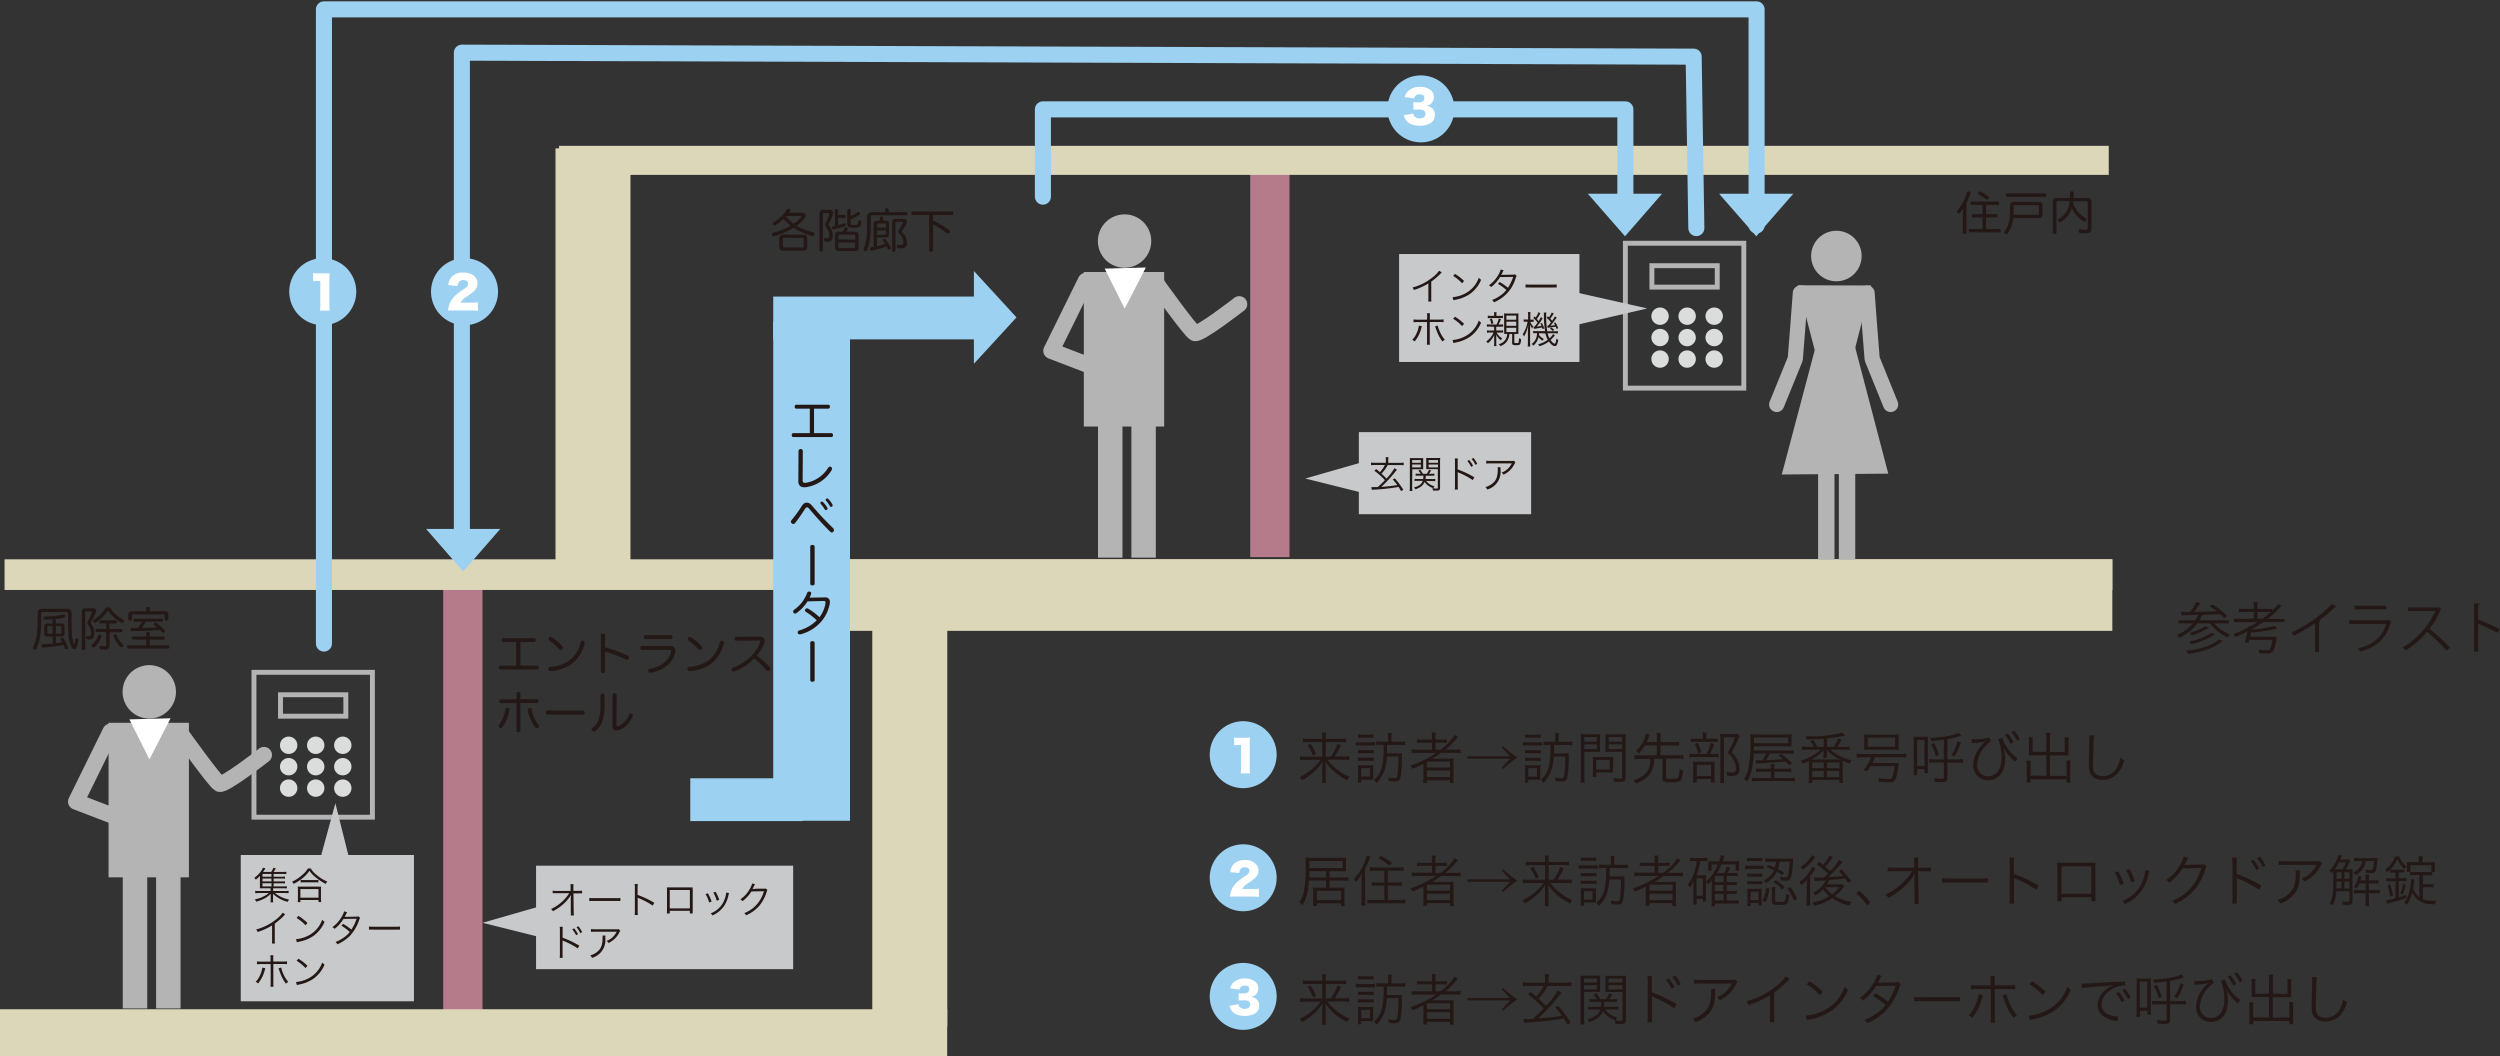
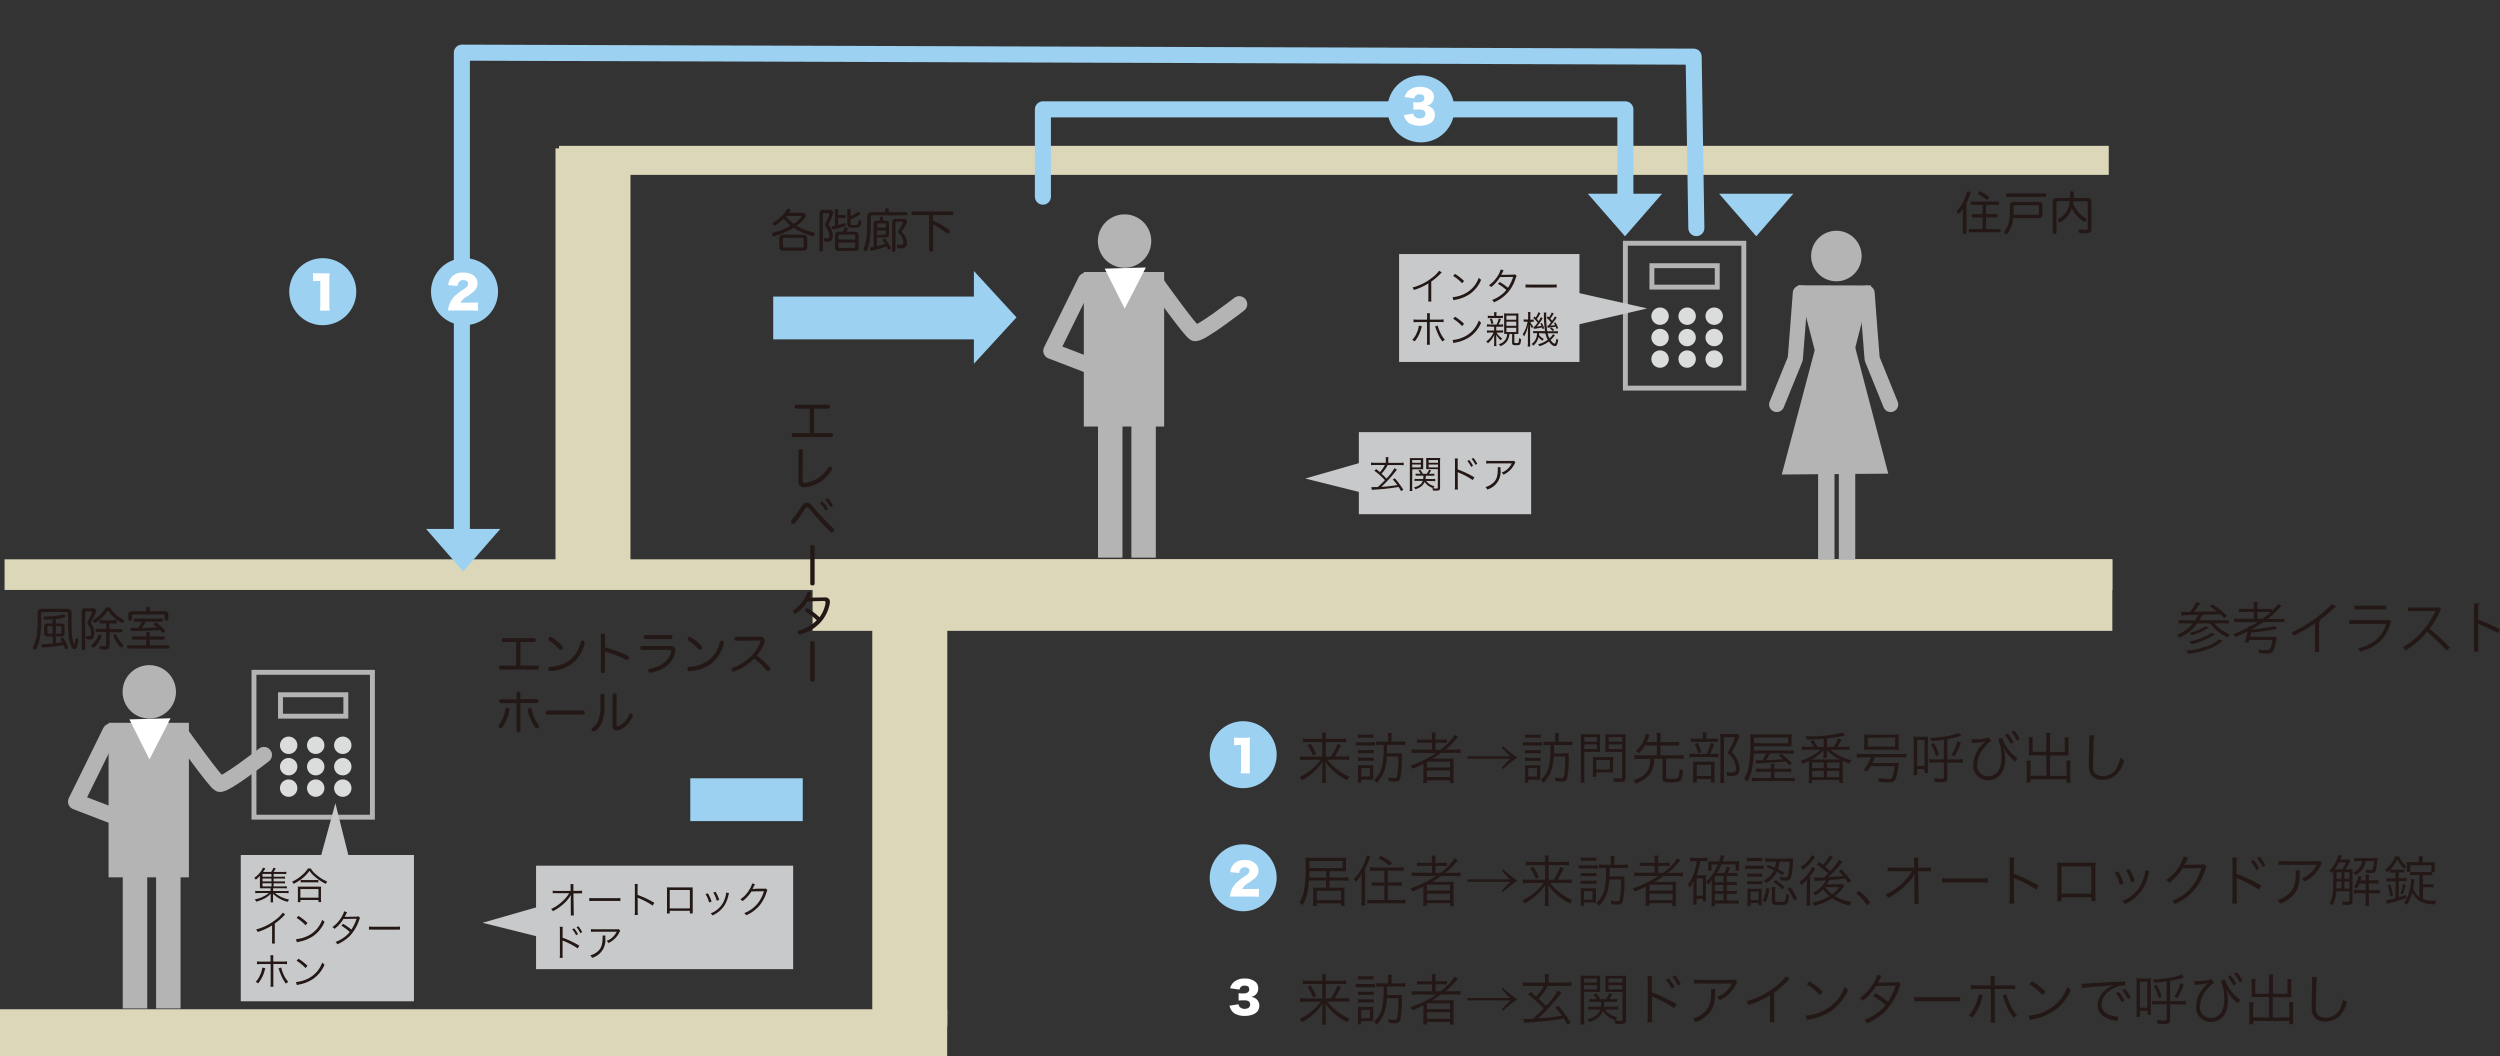
<svg xmlns="http://www.w3.org/2000/svg" id="レイヤー_1" data-name="レイヤー 1" viewBox="0 0 800 338">
  <rect x="0" y="0" width="800" height="338" fill="#333333" stroke="none" />
  <defs>
    <style>.cls-2{fill:#ddd7b9}.cls-10,.cls-3,.cls-7{fill:none}.cls-3,.cls-7{stroke:#b4b4b5}.cls-3{stroke-miterlimit:10;stroke-width:1.57px}.cls-4{fill:#dbdcdc}.cls-5{fill:#b4b4b5}.cls-6{fill:#fff}.cls-10,.cls-7{stroke-linecap:round;stroke-linejoin:round;stroke-width:5.14px}.cls-9{fill:#9cd1f1}.cls-10{stroke:#9cd1f1}.cls-11{fill:#231815}.cls-12{fill:#c8c9ca}</style>
  </defs>
-   <path d="M141.83 181.7h12.57v143.87h-12.57zM400.07 54.69h12.57v123.58h-12.57z" fill="#b67b8b" />
  <path class="cls-2" d="M1.46 178.98h674.49v9.81H1.46zM178.9 46.67h495.9v9.29H178.9z" />
  <path class="cls-2" d="M260.03 178.98h415.92v22.89H260.03zm-82.27-131.5h23.99v134.51h-23.99z" />
  <path class="cls-2" d="M279.13 183.05h24v145.38h-24z" />
  <path class="cls-2" d="M0 322.96h303.1V338H0z" />
  <path class="cls-3" d="M81.27 215.14h37.9v46.36h-37.9z" />
  <path class="cls-3" d="M89.76 222.32h20.91v6.86H89.76z" />
  <path class="cls-4" d="M95.15 238.48a2.78 2.78 0 1 1-2.77-2.77 2.77 2.77 0 0 1 2.77 2.77zm0 6.86a2.78 2.78 0 1 1-2.77-2.78 2.77 2.77 0 0 1 2.77 2.78zm0 6.85a2.78 2.78 0 1 1-2.77-2.77 2.77 2.77 0 0 1 2.77 2.77zm8.66-13.71a2.78 2.78 0 1 1-2.78-2.77 2.77 2.77 0 0 1 2.78 2.77zm0 6.86a2.78 2.78 0 1 1-2.78-2.78 2.77 2.77 0 0 1 2.78 2.78zm0 6.85a2.78 2.78 0 1 1-2.78-2.77 2.77 2.77 0 0 1 2.78 2.77zm8.66-13.71a2.78 2.78 0 1 1-2.78-2.77 2.77 2.77 0 0 1 2.78 2.77zm0 6.86a2.78 2.78 0 1 1-2.78-2.78 2.77 2.77 0 0 1 2.78 2.78zm0 6.85a2.78 2.78 0 1 1-2.78-2.77 2.77 2.77 0 0 1 2.78 2.77z" />
  <path class="cls-3" d="M520.12 77.84h37.9v46.36h-37.9z" />
  <path class="cls-3" d="M528.61 85.02h20.91v6.86h-20.91z" />
  <path class="cls-4" d="M534 101.18a2.78 2.78 0 1 1-2.78-2.78 2.78 2.78 0 0 1 2.78 2.78zm0 6.82a2.78 2.78 0 1 1-2.78-2.77A2.78 2.78 0 0 1 534 108zm0 6.89a2.78 2.78 0 1 1-2.78-2.77 2.78 2.78 0 0 1 2.78 2.77zm8.67-13.71a2.78 2.78 0 1 1-2.78-2.78 2.78 2.78 0 0 1 2.78 2.78z" />
  <circle class="cls-4" cx="539.89" cy="108.03" r="2.78" />
  <path class="cls-4" d="M542.67 114.89a2.78 2.78 0 1 1-2.78-2.77 2.78 2.78 0 0 1 2.78 2.77zm8.65-13.71a2.78 2.78 0 1 1-2.77-2.78 2.77 2.77 0 0 1 2.77 2.78zm0 6.82a2.78 2.78 0 1 1-2.77-2.77 2.77 2.77 0 0 1 2.77 2.77zm0 6.89a2.78 2.78 0 1 1-2.77-2.77 2.77 2.77 0 0 1 2.77 2.77z" />
  <path class="cls-5" d="M56.31 221.38a8.54 8.54 0 1 1-8.53-8.53 8.53 8.53 0 0 1 8.53 8.53zm-21.57 9.91h25.71v49.46H34.74z" />
  <path class="cls-6" d="M41.41 230.2l6.41 12.81 6.76-13.16-13.17.35z" />
  <path class="cls-5" d="M39.28 270.39h7.83v52.31h-7.83zm10.67 0h7.83v52.31h-7.83z" />
  <path class="cls-7" d="M35.36 234.11l-11.03 22.41 13.88 5.33m19.93-26.67s10.67 14.94 12.1 15.65 14.23-9.25 14.23-9.25" />
  <path class="cls-5" d="M368.4 77.13a8.54 8.54 0 1 1-8.54-8.53 8.53 8.53 0 0 1 8.54 8.53zm-21.58 9.91h25.71v49.46h-25.71z" />
  <path class="cls-6" d="M353.5 85.96l6.4 12.8 6.77-13.16-13.17.36z" />
  <path class="cls-5" d="M351.36 126.14h7.83v52.31h-7.83zm10.68 0h7.82v52.31h-7.82z" />
  <path class="cls-7" d="M347.45 89.87l-11.04 22.4 13.88 5.34m19.93-26.67s10.67 14.93 12.1 15.64 14.23-9.24 14.23-9.24" />
  <path class="cls-5" d="M595.72 81.92a8.08 8.08 0 1 1-8.07-8.07 8.06 8.06 0 0 1 8.07 8.07zm-13.93 34.28l10.27 1.36 6.75-26.21-23.49-.06 6.47 24.91z" />
  <path class="cls-5" d="M582.33 105.94l-12.16 45.9 34.08-.27-12.46-47.53-9.46 1.9z" />
  <path class="cls-5" d="M581.79 145.9h5.25v33.21h-5.25zm6.64 0h5.25v33.21h-5.25z" />
  <path d="M576.11 93.78c0 .81-1.62 21.06-1.62 21.06l-5.94 14.59m28.92-35.65c0 .81 1.62 21.06 1.62 21.06l5.91 14.59" stroke-width="4.86" stroke-linecap="round" stroke-linejoin="round" stroke="#b4b4b5" fill="none" />
-   <path class="cls-9" d="M247.43 102.89H272v159.76h-24.57z" />
  <path class="cls-9" d="M220.89 249.05h35.99v13.7h-35.99zM247.43 94.9h65.99v13.7h-65.99z" />
  <path class="cls-9" d="M311.65 116.41V86.72l13.63 14.84zm-175.3 52.85h23.74l-11.87 13.62zM550.11 62h23.74L562 75.61zm-42 0h23.75L520 75.61z" />
-   <path class="cls-10" d="M103.66 205.94V3h458.45v69.13" />
  <path class="cls-10" d="M542.83 72.99l-.86-54.86-394.17-1.28V176.4" />
  <path class="cls-10" d="M333.73 62.93V35h186.39v30.71" />
  <path class="cls-9" d="M114 93.33a10.72 10.72 0 1 1-10.72-10.71A10.71 10.71 0 0 1 114 93.33zm45.37 0a10.72 10.72 0 1 1-10.72-10.71 10.71 10.71 0 0 1 10.72 10.71zm306.03-58.5a10.71 10.71 0 1 1-10.72-10.7 10.72 10.72 0 0 1 10.72 10.7z" />
  <path class="cls-6" d="M100.19 87.37a8.92 8.92 0 0 0 1.71.1h1.82a16.18 16.18 0 0 0 1.77 0 22.32 22.32 0 0 0-.1 2.29v7.48a17.51 17.51 0 0 0 .11 2.15h-3.11a17.29 17.29 0 0 0 .11-2.15v-7.33h-.57a15.37 15.37 0 0 0-1.74.1zm45.34 11.97c-1.29 0-1.62 0-2.15.06a6.71 6.71 0 0 1 .31-1.68 7.3 7.3 0 0 1 2.05-3.2 19.91 19.91 0 0 1 2.54-1.9c1.23-.82 1.53-1.19 1.53-1.85s-.61-1.14-1.53-1.14a1.62 1.62 0 0 0-1.48.71 2.51 2.51 0 0 0-.36 1.2l-3-.31a4.67 4.67 0 0 1 1-2.54 4.78 4.78 0 0 1 3.79-1.47c1.92 0 3.39.64 4.11 1.79a3.12 3.12 0 0 1 .47 1.67 3.33 3.33 0 0 1-1.31 2.66 21.64 21.64 0 0 1-2.07 1.52 5.81 5.81 0 0 0-2.1 2h3.32a18.5 18.5 0 0 0 2.29-.1v2.69c-.83-.07-1.43-.1-2.44-.1zm306.75-62.98a1.46 1.46 0 0 0 .4.92 2.2 2.2 0 0 0 1.64.61c1.11 0 1.81-.55 1.81-1.42a1.23 1.23 0 0 0-.77-1.23 3.91 3.91 0 0 0-1.33-.19 17.24 17.24 0 0 0-1.75.09v-2.45a14.06 14.06 0 0 0 1.51.08c1.36 0 2-.46 2-1.37s-.54-1.21-1.49-1.21a1.54 1.54 0 0 0-1.74 1.31l-3.08-.44a4 4 0 0 1 1-1.81 5.1 5.1 0 0 1 3.92-1.43 5.24 5.24 0 0 1 3.65 1.18 2.81 2.81 0 0 1 .8 2 2.75 2.75 0 0 1-2.46 2.84 3.14 3.14 0 0 1 1.84.75 2.83 2.83 0 0 1 .94 2.11 3.19 3.19 0 0 1-.57 1.9 3.48 3.48 0 0 1-1.34 1.07 7.75 7.75 0 0 1-3 .56 6.44 6.44 0 0 1-3.32-.8 3.85 3.85 0 0 1-1.47-1.84 4.45 4.45 0 0 1-.25-.76z" />
  <path class="cls-11" d="M713.24 199.48h-4.67a13.06 13.06 0 0 0 5.06 3.57 4.49 4.49 0 0 0-.8.95 14.67 14.67 0 0 1-5.61-4.52h-4.06a14.34 14.34 0 0 1-5.7 4.57 8.47 8.47 0 0 0-.84-.87 13.1 13.1 0 0 0 5.1-3.7h-4.61v-1h5.37a12.07 12.07 0 0 0 .95-1.73c-1.89.07-3.6.11-4.93.14a.32.32 0 0 1-.25.25l-.5-1.35h3.08a21.15 21.15 0 0 0 2-3.15l1.46.5a.41.41 0 0 1-.39.16 27.26 27.26 0 0 1-1.78 2.47c2.22 0 4.74-.09 7.23-.16-.73-.57-1.51-1.12-2.24-1.58l.92-.61a23.34 23.34 0 0 1 4.67 3.69 7.32 7.32 0 0 1-1 .68 12.23 12.23 0 0 0-1.25-1.25l-5.57.21h.14c-.06.12-.19.18-.41.18a17.27 17.27 0 0 1-.78 1.55h9.38zm-1.92 5.62a.35.35 0 0 1-.36.14c-2.12 2.08-6.23 3.37-10.83 4a3.26 3.26 0 0 0-.57-1c4.44-.49 8.48-1.65 10.48-3.63zm-2.48-2.1a.34.34 0 0 1-.34.13 20.7 20.7 0 0 1-7.26 3 3.48 3.48 0 0 0-.68-.85 19.79 19.79 0 0 0 7.09-2.76zm-1.94-2.13c0 .09-.16.14-.32.14a20.09 20.09 0 0 1-5.22 2.28 5.11 5.11 0 0 0-.73-.75 16.9 16.9 0 0 0 5.1-2.17zm24.17-1.8h-6.79a33.56 33.56 0 0 1-3.69 2.29v.11a50.16 50.16 0 0 0 7.34-1.18l.86.89a.26.26 0 0 1-.18.06.44.44 0 0 1-.15 0 54.38 54.38 0 0 1-8.08 1.16c-.11.46-.23.92-.34 1.37h7.55l.27-.06.75.25a1.24 1.24 0 0 1-.12.32c-.42 2.73-.83 3.92-1.4 4.42a2.52 2.52 0 0 1-1.81.42c-.57 0-1.41 0-2.28-.07a2.34 2.34 0 0 0-.38-1.12c1.16.11 2.34.14 2.76.14a1.19 1.19 0 0 0 .79-.17c.39-.32.73-1.2 1-3.12h-7.43c-.08.34-.18.64-.26.91l-1.2-.18c.29-.89.63-2.17.91-3.4-1.25.62-2.54 1.19-3.84 1.69a6.9 6.9 0 0 0-.72-.87 43.8 43.8 0 0 0 4.88-2.17l.09-.46.62.07c.74-.41 1.45-.84 2.16-1.28h-7.48V198h6.29v-2.17h-4.76v-1h4.76v-2.24l1.53.11c0 .12-.11.21-.36.25v1.88h4.7v.61a23.49 23.49 0 0 0 2-2.15l1.21.74a.43.43 0 0 1-.3.09.58.58 0 0 1-.18 0 27.74 27.74 0 0 1-4.08 3.94h5.35zm-8.7-1.07H724a31.55 31.55 0 0 0 2.67-2.17h-4.26zm25.29-3.79a.4.4 0 0 1-.34.14.58.58 0 0 1-.18 0 43.32 43.32 0 0 1-5.08 4.26 3.81 3.81 0 0 1 .43.19.45.45 0 0 1-.39.23v9.56h-1.3v-9.15a50.66 50.66 0 0 1-6.79 4 6.89 6.89 0 0 0-.75-1 45.11 45.11 0 0 0 13.06-9.2zm17.62 4.64a.4.4 0 0 1-.23.18c-1.46 5.38-4.43 8-9.76 9.47a5 5 0 0 0-.75-1c4.85-1.22 7.86-3.71 9-7.84h-11.81v-1.2h12.32l.18-.11zm-1.67-3.85h-10.15v-1.17h10.15zm17.64-.1a.38.38 0 0 1-.23.2 27.36 27.36 0 0 1-3.56 6.12 66.52 66.52 0 0 1 6.52 6l-1.09.95a58.62 58.62 0 0 0-6.25-6 28.3 28.3 0 0 1-6.86 6 6.47 6.47 0 0 0-.93-1 25.47 25.47 0 0 0 10.44-11.62h-8.74v-1.15H780l.23-.09zm18.04 7.64a64.82 64.82 0 0 0-6.26-2.91v8.9h-1.33v-15.46l1.8.1c0 .2-.17.33-.47.38v5.19l.27-.37a63.73 63.73 0 0 1 6.7 3z" />
  <path class="cls-12" d="M171.54 277.02h82.27v33.11h-82.27zm-94.5-3.42h55.42v46.81H77.04z" />
  <path class="cls-11" d="M266 138.61c.36 0 .56.24.56.63s-.2.63-.56.63h-12.09c-.37 0-.55-.25-.55-.63s.18-.63.55-.63h5.23v-7.84h-4.27c-.39 0-.57-.25-.57-.63s.18-.63.57-.63H265c.37 0 .57.24.57.63a.55.55 0 0 1-.57.63h-4.51v7.84zm-10.48 5.76a.69.69 0 0 1 1.38 0l-.06 9.27c0 .61.23.88.72.88a.68.68 0 0 0 .2 0 10.37 10.37 0 0 0 7.26-4.84.65.65 0 0 1 1.23.31 1 1 0 0 1-.1.4 11.5 11.5 0 0 1-8.4 5.53h-.41a2 2 0 0 1-1.3-.4 1.93 1.93 0 0 1-.57-1.54zm4.79 17.98c1.86 2.21 4.2 4.65 6.3 6.67a.82.82 0 0 1 .26.59.85.85 0 0 1-.2.52.61.61 0 0 1-.49.26.76.76 0 0 1-.53-.26c-2.14-2.11-4.46-4.67-6.3-6.85-.72-.85-.83-.93-1.11-.93s-.41.13-.89.87a46 46 0 0 1-2.9 4.12.74.74 0 0 1-.58.33.87.87 0 0 1-.53-.22.65.65 0 0 1-.24-.49.85.85 0 0 1 .23-.57 35.88 35.88 0 0 0 3-4.1c.77-1.22 1.17-1.43 1.83-1.43s1.02.14 2.15 1.49zm2.66-1.84a.5.5 0 0 1 .4.16 9.42 9.42 0 0 1 1.33 1.73.74.74 0 0 1 .11.4.47.47 0 0 1-.51.43.41.41 0 0 1-.4-.26 10.76 10.76 0 0 0-1.22-1.68.58.58 0 0 1-.15-.37.45.45 0 0 1 .47-.41zm1.7-1a.59.59 0 0 1 .42.18 9.45 9.45 0 0 1 1.26 1.68.93.93 0 0 1 .09.39.48.48 0 0 1-.48.43.44.44 0 0 1-.4-.25 10.06 10.06 0 0 0-1.15-1.63.48.48 0 0 1-.19-.4.46.46 0 0 1 .45-.39zm-3.99 27.22c0 .4-.26.6-.71.6s-.69-.2-.69-.61V175c0-.42.26-.62.69-.62s.71.2.71.61zm-2.27 5.71a13.09 13.09 0 0 1-3.59 3.78.66.66 0 0 1-.4.13.62.62 0 0 1-.49-.27.61.61 0 0 1-.12-.37.68.68 0 0 1 .29-.57 12.37 12.37 0 0 0 2.42-2.26 11.79 11.79 0 0 0 1.78-3.16.53.53 0 0 1 .54-.4h.25a.54.54 0 0 1 .49.51.66.66 0 0 1 0 .14 6.58 6.58 0 0 1-.51 1.28l4.95-.08a1.38 1.38 0 0 1 1.54 1.5 3.38 3.38 0 0 1-.06.6 12.1 12.1 0 0 1-2.61 5.52 13 13 0 0 1-6.73 4.19h-.29a.52.52 0 0 1-.56-.37.86.86 0 0 1-.05-.27.61.61 0 0 1 .48-.59 12.86 12.86 0 0 0 5.63-3.27 23.58 23.58 0 0 0-3.53-2.72.51.51 0 0 1-.25-.45.62.62 0 0 1 .17-.4.61.61 0 0 1 .48-.24.77.77 0 0 1 .4.12 20.41 20.41 0 0 1 3.6 2.73 10.27 10.27 0 0 0 1.92-4.46 2 2 0 0 0 0-.32c0-.29-.15-.44-.62-.43zm2.27 25.12c0 .4-.26.6-.71.6s-.69-.2-.69-.62v-11.76c0-.42.26-.62.69-.62s.71.2.71.61zM171.87 213a.61.61 0 0 1 0 1.22h-11.69c-.36 0-.53-.24-.53-.61s.17-.61.53-.61h5v-7.56h-4.08c-.37 0-.55-.24-.55-.61s.18-.61.55-.61h9.8c.36 0 .55.24.55.61s-.19.61-.55.61h-4.36V213zm15.2-7.34a1.24 1.24 0 0 1 0 .27 11.59 11.59 0 0 1-4.08 6.49 13.14 13.14 0 0 1-6.86 2.32.65.65 0 0 1-.7-.6v-.07a.62.62 0 0 1 .6-.66 11.91 11.91 0 0 0 6.21-2.11 10.51 10.51 0 0 0 3.57-5.71c.1-.4.33-.57.59-.57a1.81 1.81 0 0 1 .23 0 .62.62 0 0 1 .44.64zm-7.16 1.1a.75.75 0 0 1 .18.47.79.79 0 0 1-.21.51.62.62 0 0 1-.46.21.77.77 0 0 1-.55-.28 17.69 17.69 0 0 0-3.11-2.72.6.6 0 0 1-.24-.48.65.65 0 0 1 .17-.43.57.57 0 0 1 .47-.22.88.88 0 0 1 .45.14 14.79 14.79 0 0 1 3.3 2.8zm13.67 8.08c0 .4-.28.57-.65.57s-.65-.17-.65-.57V203.3c0-.4.25-.57.65-.57s.65.17.65.58v3.82a44.29 44.29 0 0 1 7.26 2.66.64.64 0 0 1 .4.62.8.8 0 0 1-.06.33.63.63 0 0 1-.59.43.82.82 0 0 1-.31-.07 41.15 41.15 0 0 0-6.7-2.65zm20.97-8.11a1.47 1.47 0 0 1 1.38.67 1.55 1.55 0 0 1 .19.8 3.07 3.07 0 0 1-.09.71c-.73 3.18-3.7 5.75-7.83 6.35h-.14a.59.59 0 0 1-.62-.55.57.57 0 0 1 0-.13.59.59 0 0 1 .51-.6c3.59-.55 6.13-2.66 6.78-5.29a1 1 0 0 0 .05-.29c0-.28-.17-.45-.66-.45h-8.72a.56.56 0 0 1-.51-.61.57.57 0 0 1 .51-.62zm.13-3.48a.57.57 0 0 1 .52.61.59.59 0 0 1-.52.63h-8.15a.59.59 0 0 1-.52-.63.57.57 0 0 1 .52-.61zm16.94 2.41a2.45 2.45 0 0 1 0 .27 11.61 11.61 0 0 1-4.09 6.49 13.14 13.14 0 0 1-6.86 2.32.65.65 0 0 1-.7-.6v-.07a.61.61 0 0 1 .59-.66 11.91 11.91 0 0 0 6.21-2.11 10.51 10.51 0 0 0 3.57-5.71c.11-.4.33-.57.6-.57h.22a.62.62 0 0 1 .46.64zm-7.16 1.1a.75.75 0 0 1 .18.47.79.79 0 0 1-.21.51.62.62 0 0 1-.46.21.77.77 0 0 1-.55-.28 17.69 17.69 0 0 0-3.11-2.72.6.6 0 0 1-.24-.48.7.7 0 0 1 .17-.43.59.59 0 0 1 .48-.22.85.85 0 0 1 .44.14 14.57 14.57 0 0 1 3.3 2.8zm11.15-1.71c-.36 0-.55-.25-.55-.65a.54.54 0 0 1 .55-.6l7.57-.07a1.48 1.48 0 0 1 1.32.59 1.46 1.46 0 0 1 .19.75 3 3 0 0 1-.16.86 14 14 0 0 1-2.36 3.86 26.65 26.65 0 0 1 4.13 3.7.84.84 0 0 1 .21.52.69.69 0 0 1-.2.47.68.68 0 0 1-.52.23.72.72 0 0 1-.53-.24 24.93 24.93 0 0 0-3.93-3.75 16.4 16.4 0 0 1-6.29 4.12 1.05 1.05 0 0 1-.35.08.55.55 0 0 1-.55-.38.66.66 0 0 1 0-.25.7.7 0 0 1 .45-.64 16.54 16.54 0 0 0 5.28-3.21 12.55 12.55 0 0 0 3.36-4.83 1.16 1.16 0 0 0 .07-.32c0-.22-.16-.33-.53-.33zm-73.27 21.44a1.38 1.38 0 0 1 .2 0 .57.57 0 0 1 .49.6 1 1 0 0 1 0 .16 14.78 14.78 0 0 1-2.22 5.41.68.68 0 0 1-.57.32.61.61 0 0 1-.36-.1.58.58 0 0 1-.31-.52.68.68 0 0 1 .13-.4 12.84 12.84 0 0 0 2.07-5 .56.56 0 0 1 .57-.47zm4.2 7.3c0 .38-.31.56-.67.56a.53.53 0 0 1-.6-.56V225h-5a.54.54 0 0 1-.52-.6.55.55 0 0 1 .52-.61h5V222a.53.53 0 0 1 .6-.56c.36 0 .67.18.67.56v1.74h5.25a.56.56 0 0 1 .52.61.54.54 0 0 1-.52.6h-5.25zm3-7.28a.58.58 0 0 1 .61.5 11.72 11.72 0 0 0 2.19 5 .84.84 0 0 1 .12.4.67.67 0 0 1-.27.54.88.88 0 0 1-.4.12.72.72 0 0 1-.58-.33 14.31 14.31 0 0 1-2.32-5.42.55.55 0 0 1 0-.18.57.57 0 0 1 .49-.58zm5.69 2.17c-.38 0-.58-.24-.58-.65a.58.58 0 0 1 .59-.66h11.28a.59.59 0 0 1 .6.66c0 .41-.21.65-.58.65zm16.91-6.13a.59.59 0 0 1 .64-.61.61.61 0 0 1 .66.63v3.21a13.85 13.85 0 0 1-.82 5.34 7 7 0 0 1-2.1 2.76.89.89 0 0 1-.55.2.65.65 0 0 1-.5-.24.63.63 0 0 1-.17-.44.61.61 0 0 1 .3-.52 5.37 5.37 0 0 0 1.84-2.33 13 13 0 0 0 .7-4.87zm3.9-.1a.57.57 0 0 1 .64-.6.6.6 0 0 1 .65.6l-.06 9.51c0 .27.12.41.37.41a1.18 1.18 0 0 0 .43-.1 6.59 6.59 0 0 0 3.28-3.67.51.51 0 0 1 .49-.34.65.65 0 0 1 .32.09.57.57 0 0 1 .34.53.58.58 0 0 1-.06.27c-.9 2.24-2.72 4.07-4.47 4.5a3.35 3.35 0 0 1-.71.09c-.84 0-1.28-.48-1.28-1.43zm60.72-154.34c.68 0 1.07.39 1.07.88a1.23 1.23 0 0 1-.29.75 12.71 12.71 0 0 1-2.64 2.51 18.48 18.48 0 0 0 5.34 2.08.5.5 0 0 1 .43.52 1.38 1.38 0 0 1 0 .2.54.54 0 0 1-.72.46 20.74 20.74 0 0 1-6-2.6 26.43 26.43 0 0 1-6.16 2.69.63.63 0 0 1-.19 0 .53.53 0 0 1-.54-.44 1.09 1.09 0 0 1 0-.18.53.53 0 0 1 .4-.54 23.78 23.78 0 0 0 5.54-2.21 11.52 11.52 0 0 1-2.22-2.23 15.88 15.88 0 0 1-2.57 2 .92.92 0 0 1-.4.12.51.51 0 0 1-.45-.27.49.49 0 0 1-.09-.28.58.58 0 0 1 .33-.49 11.91 11.91 0 0 0 4.21-4 .55.55 0 0 1 .5-.27.86.86 0 0 1 .27 0 .48.48 0 0 1 .37.44.51.51 0 0 1-.07.24c-.14.19-.27.4-.42.59zm.23 7c.84 0 1.33.34 1.33 1.2V79c0 .87-.42 1.24-1.3 1.24h-6.34c-.88 0-1.3-.37-1.3-1.24v-2.73c0-.86.48-1.2 1.32-1.2zm-.26 4.1c.28 0 .43-.08.43-.39v-2.33c0-.31-.15-.38-.43-.38H251c-.3 0-.45.07-.45.38v2.29c0 .31.15.39.45.39zm-5.09-10.06a.45.45 0 0 0-.09.1 10.94 10.94 0 0 0 2.45 2.37 10.15 10.15 0 0 0 2.33-2.15.72.72 0 0 0 .12-.24c0-.09-.11-.12-.31-.12zm13.95-2a.91.91 0 0 1 1 .95 2.31 2.31 0 0 1-.07.49 16.74 16.74 0 0 1-1.29 3 .37.37 0 0 0-.08.22.4.4 0 0 0 .12.28 5.66 5.66 0 0 1 1.22 3.27c0 1.41-.7 2-1.56 2a3.17 3.17 0 0 1-1-.12.49.49 0 0 1-.33-.47 1 1 0 0 1 0-.17.49.49 0 0 1 .45-.4.22.22 0 0 1 .12 0 1.83 1.83 0 0 0 .59.08c.36 0 .61-.19.61-1a5 5 0 0 0-1.14-2.81.88.88 0 0 1-.22-.55 1 1 0 0 1 .14-.49 16.1 16.1 0 0 0 1.21-2.81.51.51 0 0 0 0-.2c0-.15-.09-.22-.32-.22h-1.3c-.28 0-.42.09-.42.38V80.1c0 .3-.19.45-.54.45s-.55-.15-.55-.45V68.34c0-.86.4-1.19 1.2-1.19zm2.63 4.85c.68-.18 1.36-.37 1.89-.55a.46.46 0 0 1 .19 0 .4.4 0 0 1 .4.32.55.55 0 0 1 0 .17.49.49 0 0 1-.34.46 25.65 25.65 0 0 1-3.63 1h-.09c-.22 0-.38-.16-.43-.43a.53.53 0 0 1 0-.12.42.42 0 0 1 .34-.46l.61-.1v-5.01c0-.26.22-.4.52-.4s.52.14.52.4v1.49h2.06c.26 0 .4.21.4.5s-.14.51-.4.51h-2.06zm5.32 2.17c.83 0 1.2.32 1.2 1.13v3.86c0 .84-.37 1.15-1.2 1.15h-5.13c-.82 0-1.19-.31-1.19-1.15v-3.9c0-.81.37-1.13 1.19-1.13h1.25a11.25 11.25 0 0 0 .57-1.08.46.46 0 0 1 .45-.27h.2c.25.06.4.21.4.37a.66.66 0 0 1 0 .15 8.19 8.19 0 0 1-.46.8zm.13 2.5v-1.22c0-.28-.13-.37-.4-.37h-4.58c-.26 0-.4.09-.4.37v1.18zm-5.38 2.29c0 .28.14.37.4.37h4.58c.27 0 .4-.09.4-.37v-1.38h-5.38zm3.94-7.46c0 .43.06.49 1 .49s1.14-.1 1.25-.27a2 2 0 0 0 .14-.85c0-.22.2-.32.45-.32h.06c.27 0 .46.16.46.4a2.78 2.78 0 0 1-.34 1.42c-.24.33-.65.51-1.9.52h-.23a4.31 4.31 0 0 1-1.41-.17 1 1 0 0 1-.58-1v-4.44c0-.26.25-.4.55-.4s.52.14.52.4v1.85a9.06 9.06 0 0 0 2.17-1.21.47.47 0 0 1 .3-.1.53.53 0 0 1 .53.53.5.5 0 0 1-.22.41 12.68 12.68 0 0 1-2.78 1.41zM290 67.91c.28 0 .4.2.4.49s-.12.49-.4.49h-10.66c-.52 0-.69.16-.69.62 0 2 0 4.24-.13 5.74a16.57 16.57 0 0 1-1 4.72.52.52 0 0 1-.5.37.67.67 0 0 1-.3-.06.51.51 0 0 1-.36-.47.91.91 0 0 1 .06-.32 15.94 15.94 0 0 0 .94-4.36c.12-1.46.13-3.67.13-5.75a1.31 1.31 0 0 1 1.45-1.47h4.28v-.8c0-.3.21-.48.56-.48s.6.18.6.48v.8zm-9.35 10.87c.87-.22 1.74-.46 2.58-.74a11.21 11.21 0 0 0-.7-1 .47.47 0 0 1-.07-.22.43.43 0 0 1 .28-.38.56.56 0 0 1 .25-.05.49.49 0 0 1 .41.23 19.93 19.93 0 0 1 1.57 2.45.53.53 0 0 1 .06.27.46.46 0 0 1-.29.43.52.52 0 0 1-.26.06.45.45 0 0 1-.44-.31c-.11-.22-.21-.45-.33-.67a35.27 35.27 0 0 1-4.71 1.36h-.15a.47.47 0 0 1-.47-.44.52.52 0 0 1 0-.17.45.45 0 0 1 .39-.46c.25 0 .52-.09.78-.15v-7.37c0-.71.36-1 1.19-1h.82v-.92c0-.25.21-.42.52-.42s.52.17.52.42v.92h.76c.77 0 1.12.3 1.12 1V75c0 .74-.35 1-1.13 1h-2.75zm2.85-5.94v-1c0-.27-.12-.33-.39-.33h-2c-.29 0-.43.06-.43.33v1zm-.39 2.27c.27 0 .39-.06.39-.34v-1h-2.85v1.39zm2.4-3.92c0-.83.4-1.16 1.24-1.16h2.4c.7 0 1.07.39 1.07.91a1.42 1.42 0 0 1-.17.62 13.32 13.32 0 0 1-1.38 2.24.51.51 0 0 0-.13.3c0 .09.06.18.18.31a4.55 4.55 0 0 1 1.5 3.2 1.64 1.64 0 0 1-1.77 1.88 3.93 3.93 0 0 1-1.08-.1.46.46 0 0 1-.39-.47 1 1 0 0 1 0-.17c.08-.3.23-.43.42-.43a.15.15 0 0 1 .09 0 4.61 4.61 0 0 0 .89.09c.4 0 .71-.3.71-1a4 4 0 0 0-1.36-2.66 1 1 0 0 1-.3-.67.91.91 0 0 1 .18-.52 10.14 10.14 0 0 0 1.31-2.21.49.49 0 0 0 0-.18c0-.13-.09-.21-.27-.21H287c-.29 0-.45.09-.45.37v8.83c0 .3-.19.46-.53.46s-.55-.16-.55-.46zm6.58-2.36c-.3 0-.44-.28-.44-.6s.14-.56.44-.56h12.55c.3 0 .44.28.44.56s-.14.6-.44.6h-6.07v1.78a28.55 28.55 0 0 1 5.06 2.91.61.61 0 0 1 .27.49.6.6 0 0 1-.15.39.57.57 0 0 1-.48.28.72.72 0 0 1-.43-.18 26.4 26.4 0 0 0-4.27-2.68v8.24c0 .31-.26.5-.62.5s-.61-.19-.61-.5V68.83zm336.02-.31a16.52 16.52 0 0 1 .12-1.83 6.64 6.64 0 0 1-1 1.43.56.56 0 0 1-.41.2.65.65 0 0 1-.41-.16.58.58 0 0 1-.2-.42.71.71 0 0 1 .16-.4 14.7 14.7 0 0 0 3-5.69.47.47 0 0 1 .48-.38h.24c.28.07.44.22.44.47a.81.81 0 0 1 0 .2 17.6 17.6 0 0 1-1.26 3v9.53c0 .28-.22.42-.58.42s-.58-.14-.58-.42zm7.42 0h3.33c.27 0 .41.21.41.52s-.14.53-.41.53h-3.33v3.7h4.28c.25 0 .4.21.4.52s-.15.55-.4.55h-9.41c-.27 0-.4-.22-.4-.55s.13-.52.4-.52h4V69.6h-3c-.27 0-.42-.21-.42-.52s.15-.53.42-.53h3v-3h-3.45c-.27 0-.41-.22-.41-.55s.14-.52.41-.52h8.39c.26 0 .41.2.41.52s-.15.55-.41.55h-3.78zm.67-5.74a.63.63 0 0 1 .27.48.61.61 0 0 1-.14.36.62.62 0 0 1-.48.25.71.71 0 0 1-.38-.14 21.26 21.26 0 0 0-2.22-1.47.48.48 0 0 1-.26-.41.59.59 0 0 1 .11-.33.61.61 0 0 1 .5-.25.73.73 0 0 1 .29.07 17.29 17.29 0 0 1 2.31 1.47zm8.02 7.02a9.27 9.27 0 0 1-1.74 4.84.62.62 0 0 1-.49.28.69.69 0 0 1-.4-.15.53.53 0 0 1-.23-.44.75.75 0 0 1 .16-.44 7.21 7.21 0 0 0 1.28-2.61 22.4 22.4 0 0 0 .38-5.44c0-.86.48-1.24 1.34-1.24h7.79c.88 0 1.3.34 1.3 1.21v2.75c0 .89-.42 1.24-1.3 1.24zm10.14-7.91c.29 0 .43.24.43.55s-.14.54-.43.54h-12c-.29 0-.45-.23-.45-.54s.16-.55.45-.55zM652 68.71c.29 0 .45-.09.45-.39v-2.27c0-.29-.16-.38-.45-.38h-7.2c-.29 0-.44.09-.44.38v2.66zm11.46-4.31a5 5 0 0 1-.07.54v.15a9.1 9.1 0 0 0 4 4.69.57.57 0 0 1 .27.48.62.62 0 0 1-.11.35.61.61 0 0 1-.52.33.54.54 0 0 1-.31-.09 10.06 10.06 0 0 1-3.72-4.2 8.15 8.15 0 0 1-3.52 4.35.52.52 0 0 1-.33.11.63.63 0 0 1-.52-.32.49.49 0 0 1-.11-.31.56.56 0 0 1 .29-.49 6.51 6.51 0 0 0 3.28-4.27 10.35 10.35 0 0 0 .24-1.36h-3.76c-.33 0-.49.11-.49.43v9.64c0 .27-.25.45-.59.45s-.6-.18-.6-.45v-9.78c0-.89.51-1.32 1.43-1.32h4.1v-1.69c0-.28.24-.45.56-.45s.6.17.6.46v1.68h4.25c.9 0 1.43.43 1.43 1.32v8.56c0 1-.58 1.47-1.82 1.47a10.59 10.59 0 0 1-1.84-.16.5.5 0 0 1-.43-.54.57.57 0 0 1 0-.13.5.5 0 0 1 .49-.49.2.2 0 0 1 .1 0 8.83 8.83 0 0 0 1.45.17c.76 0 .87-.13.87-.64v-8.06c0-.32-.16-.43-.49-.43zM21.74 196.42c0-.39-.18-.56-.55-.56h-7.45a.49.49 0 0 0-.56.56v1.8a34.69 34.69 0 0 1-.36 5.64 14.44 14.44 0 0 1-1.13 3.63.59.59 0 0 1-.52.37.87.87 0 0 1-.3-.07.56.56 0 0 1-.32-.51.79.79 0 0 1 .09-.34 12.27 12.27 0 0 0 1.07-3.37 35.89 35.89 0 0 0 .34-5.75v-1.65c0-.92.5-1.35 1.43-1.35h8c.92 0 1.43.43 1.43 1.35v2.05c0 2.15 0 3.68.11 4.75a11.64 11.64 0 0 0 .63 3.12c0 .08.08.11.12.11s.09 0 .12-.14a6.78 6.78 0 0 0 .22-1.36.4.4 0 0 1 .43-.42h.09a.44.44 0 0 1 .44.46 7.51 7.51 0 0 1-.57 2.51.79.79 0 0 1-.71.49.92.92 0 0 1-.75-.46 9 9 0 0 1-1.08-3.95c-.11-1.13-.18-2.72-.18-4.8zm-4.91 1.74c-.86.06-1.7.12-2.46.12a.45.45 0 0 1-.46-.48c0-.29.16-.52.43-.52a24.61 24.61 0 0 0 5.88-.65h.2a.45.45 0 0 1 .46.34 2.11 2.11 0 0 1 0 .21.44.44 0 0 1-.33.43 16 16 0 0 1-2.7.49v1.4h1.68c.8 0 1.14.31 1.14 1.09v2c0 .79-.34 1.1-1.14 1.1h-1.65v2.11c.54 0 1.11-.13 1.66-.22a1.91 1.91 0 0 1 .33-.06 8.48 8.48 0 0 0-.42-.74.64.64 0 0 1-.07-.24.44.44 0 0 1 .31-.43.42.42 0 0 1 .25-.06.51.51 0 0 1 .42.22A18.46 18.46 0 0 1 21.7 207a.65.65 0 0 1 .05.27.49.49 0 0 1-.34.46.57.57 0 0 1-.22 0 .5.5 0 0 1-.49-.33c-.15-.35-.28-.69-.43-1a56 56 0 0 1-6.48.81.46.46 0 0 1-.52-.49v-.05a.46.46 0 0 1 .45-.53c1 0 2.08-.11 3.16-.21v-2.23h-1.62c-.79 0-1.13-.31-1.13-1.1v-2c0-.78.34-1.09 1.13-1.09h1.57zm-1.25 2.2c-.28 0-.41.06-.41.37v1.68c0 .29.13.37.41.37h1.25v-2.42zm3.66 2.42c.3 0 .42-.08.42-.37v-1.68c0-.31-.12-.37-.42-.37h-1.36v2.42zm6.91-6.95c0-.88.41-1.19 1.24-1.19h2.29c.68 0 1.05.34 1.05.88a1.54 1.54 0 0 1-.13.59 18.79 18.79 0 0 1-1.41 2.89.48.48 0 0 0-.11.28.69.69 0 0 0 .11.27 5.29 5.29 0 0 1 1 3.1c0 1.4-.57 2-1.58 2a3 3 0 0 1-.71-.06.49.49 0 0 1-.39-.52V204a.48.48 0 0 1 .46-.48h.08a2.65 2.65 0 0 0 .53 0c.33 0 .54-.15.54-1a4.31 4.31 0 0 0-1-2.69.85.85 0 0 1-.19-.54 1 1 0 0 1 .19-.56A11.33 11.33 0 0 0 29.4 196a1.43 1.43 0 0 0 0-.16c0-.14-.09-.21-.29-.21h-1.42c-.29 0-.43.1-.43.4v11.54c0 .31-.21.46-.55.46s-.56-.15-.56-.46zm6.32 7.68a.57.57 0 0 1 0 .18 8.74 8.74 0 0 1-2.14 3.31.66.66 0 0 1-.43.2.71.71 0 0 1-.42-.17.59.59 0 0 1-.17-.41.57.57 0 0 1 .17-.39 7.08 7.08 0 0 0 1.94-2.85.46.46 0 0 1 .46-.34.59.59 0 0 1 .21 0 .5.5 0 0 1 .38.47zm6.93-5.28a.54.54 0 0 1 .3.49.79.79 0 0 1-.09.35.53.53 0 0 1-.46.28.83.83 0 0 1-.37-.11 11.46 11.46 0 0 1-4-3.58c-.07-.12-.15-.17-.22-.17s-.15 0-.22.17a12.93 12.93 0 0 1-3.63 3.54.7.7 0 0 1-.39.13.48.48 0 0 1-.41-.25.47.47 0 0 1-.11-.31.62.62 0 0 1 .28-.49 11.32 11.32 0 0 0 3.48-3.4 1.17 1.17 0 0 1 1-.55 1.07 1.07 0 0 1 .92.5 10.82 10.82 0 0 0 3.92 3.4zm-7.18 1.28c-.27 0-.42-.21-.42-.5s.15-.52.42-.52H37c.27 0 .42.21.42.52s-.15.5-.42.5h-2v1.77h3.78c.26 0 .41.19.41.51s-.15.53-.41.53h-3.72v4.2c0 1-.4 1.36-1.65 1.36a6.41 6.41 0 0 1-1.12-.12.48.48 0 0 1-.41-.48.57.57 0 0 1 0-.13c.05-.3.2-.45.43-.45a.41.41 0 0 1 .15 0 4.93 4.93 0 0 0 .85.09c.52 0 .64-.09.64-.52v-4H31c-.29 0-.43-.22-.43-.53s.14-.51.43-.51h3v-1.77zm4.65 3.49a.53.53 0 0 1 .48.34 7.63 7.63 0 0 0 1.92 2.77.56.56 0 0 1 .17.41.65.65 0 0 1-.62.64.59.59 0 0 1-.42-.21 10.63 10.63 0 0 1-2-3.19.66.66 0 0 1-.06-.27.47.47 0 0 1 .38-.46zm16.92 3.51c.27 0 .42.22.42.52s-.15.52-.42.52H41.07c-.27 0-.42-.23-.42-.52s.15-.52.42-.52h5.7v-1.83h-4.22c-.25 0-.4-.22-.4-.52s.15-.49.4-.49h4.22v-1c0-.26.17-.48.55-.48s.58.21.58.48v1h4.43c.26 0 .4.19.4.49s-.14.52-.4.52H47.9v1.83zm-1.23-10.94c.9 0 1.31.38 1.31 1.19v1.38c0 .3-.26.45-.62.45s-.57-.15-.57-.45V197c0-.28-.15-.37-.48-.37h-9.47c-.31 0-.5.09-.5.37v1.16c0 .28-.24.43-.6.43s-.59-.15-.59-.44v-1.36c0-.81.4-1.19 1.29-1.19h4.42v-.95c0-.28.19-.46.59-.46s.56.18.56.46v.95zm-9.44 3.36c-.26 0-.4-.19-.4-.49s.14-.49.4-.49h8.63c.27 0 .4.21.4.49s-.13.49-.4.49h-5.16a16.74 16.74 0 0 1-1.15 2c1.62 0 3.22-.06 4.84-.16-.32-.28-.64-.55-.93-.77a.34.34 0 0 1-.12-.27.49.49 0 0 1 .18-.37.56.56 0 0 1 .37-.15.53.53 0 0 1 .32.12 23.66 23.66 0 0 1 2.55 2.23.55.55 0 0 1 .13.34.55.55 0 0 1-.21.4.59.59 0 0 1-.37.15.49.49 0 0 1-.39-.2c-.19-.2-.41-.42-.65-.65-2.84.25-6.08.33-9 .34a.45.45 0 0 1-.43-.5v-.08a.4.4 0 0 1 .4-.44h2.1a13.29 13.29 0 0 0 1.16-2zm139.56 88.22v-.78a7.6 7.6 0 0 1-.9 1.35 14 14 0 0 1-2.85 2.65 17.45 17.45 0 0 1-2 1.23 2.07 2.07 0 0 0-.6-.72 13.38 13.38 0 0 0 4.08-2.87 11.09 11.09 0 0 0 1.72-2.18h-3.93a11.44 11.44 0 0 0-1.34 0V285a6.17 6.17 0 0 0 1.36.09h4.37v-1.17a5.39 5.39 0 0 0-.06-1h1a4.2 4.2 0 0 0-.05.66v1.49h1.59a6.09 6.09 0 0 0 1.2-.07v.88a8.07 8.07 0 0 0-1 0h-1.77l.09 5.85a10 10 0 0 0 .06 1.22h-1a8.54 8.54 0 0 0 0-.95v-4.8zm5.9.19a8.64 8.64 0 0 0 1.49.07h7a9.14 9.14 0 0 0 1.45-.06v1a12.5 12.5 0 0 0-1.46-.05h-7a12.14 12.14 0 0 0-1.49.05zm14.51 5.47a7.44 7.44 0 0 0 .07-1.25v-7.46a7 7 0 0 0-.07-1.22h1a8.53 8.53 0 0 0-.06 1.25v2.24a29.88 29.88 0 0 1 5.35 2.53l-.52.89a24.68 24.68 0 0 0-4.48-2.38 1.16 1.16 0 0 1-.37-.2 3.82 3.82 0 0 1 .05.71v3.61a9.25 9.25 0 0 0 .06 1.27zm11.23-1.35v.85h-.93a5.61 5.61 0 0 0 .05-.9v-6.51a5.63 5.63 0 0 0-.05-.94h7.34a7.56 7.56 0 0 0 .94 0 5.88 5.88 0 0 0 0 .94v6.49a8.08 8.08 0 0 0 0 .92h-.91v-.85zm6.44-6.67h-6.44v5.89h6.44zm5.77 1.07a12.76 12.76 0 0 1 1.19 2.66l-.81.27a9.71 9.71 0 0 0-1.14-2.68zm6.77-.08a7.3 7.3 0 0 0-.26 1 10.4 10.4 0 0 1-1.06 2.69 8.65 8.65 0 0 1-4 3.47 2.49 2.49 0 0 0-.55-.67 7.73 7.73 0 0 0 3.81-3.13 9.46 9.46 0 0 0 1-2.58 5.45 5.45 0 0 0 .13-.82v-.12zm-4.32-.41a12 12 0 0 1 1.17 2.58l-.8.28a10.55 10.55 0 0 0-1.1-2.63zm12.63-2.46a3.34 3.34 0 0 0-.26.5c-.31.65-.42.85-.55 1.07a32.8 32.8 0 0 1 3.62-.1 1.22 1.22 0 0 0 .63-.08l.52.5c-.11.14-.11.15-.24.59a12.82 12.82 0 0 1-2.4 4.51 11.81 11.81 0 0 1-4.18 3 1.89 1.89 0 0 0-.6-.71 10.07 10.07 0 0 0 4.23-3 10.82 10.82 0 0 0 2.07-4l-4 .08a11.6 11.6 0 0 1-2.87 3.12 1.78 1.78 0 0 0-.67-.63 8.82 8.82 0 0 0 3-3.29 5.36 5.36 0 0 0 .76-1.75zm-62.51 23.61a9 9 0 0 0 .07-1.26v-7.46a7.82 7.82 0 0 0-.07-1.22h1a6.65 6.65 0 0 0-.06 1.25v2.24a30.69 30.69 0 0 1 5.35 2.54l-.52.88a24.76 24.76 0 0 0-4.48-2.37 1.39 1.39 0 0 1-.37-.21 3.69 3.69 0 0 1 0 .71v3.61a7.27 7.27 0 0 0 .06 1.28zm4.61-9.46a9.13 9.13 0 0 1 1.24 1.86l-.6.36a9 9 0 0 0-1.24-1.91zm1.36-.66a9.9 9.9 0 0 1 1.23 1.87l-.6.35a8.7 8.7 0 0 0-1.22-1.9zm8.68 2.98a3.72 3.72 0 0 0-.05.84 5.9 5.9 0 0 1-4.26 6.3 2.31 2.31 0 0 0-.56-.81 5.54 5.54 0 0 0 2.2-1.1c1.27-1 1.74-2.24 1.74-4.59a2.8 2.8 0 0 0 0-.64zm4.74-1.52a2.61 2.61 0 0 0-.29.49 7.26 7.26 0 0 1-3.5 3.42 2.34 2.34 0 0 0-.59-.69 5.18 5.18 0 0 0 1.9-1.14 6.41 6.41 0 0 0 1.34-1.79h-6.82a11.32 11.32 0 0 0-1.42.06v-.92a9 9 0 0 0 1.43.08H197c.81 0 .81 0 1-.08zM87.56 283.65h3.13a6.6 6.6 0 0 0 1.11-.06v.72a6.55 6.55 0 0 0-1.09-.06h-3.3v.88H91a7.47 7.47 0 0 0 1.35-.07v.79a10.66 10.66 0 0 0-1.35-.08h-3a9.88 9.88 0 0 0 4.52 2.08 3.11 3.11 0 0 0-.46.74 10 10 0 0 1-4.69-2.59 7.89 7.89 0 0 1 0 .92v.93a3.18 3.18 0 0 0 .07.9h-.89a3.54 3.54 0 0 0 .07-.88v-1.28a1.36 1.36 0 0 1 0-.24V286a7.34 7.34 0 0 1-2.34 1.7 12.74 12.74 0 0 1-2.29.83 2.64 2.64 0 0 0-.48-.73 9.21 9.21 0 0 0 2.92-1 6.47 6.47 0 0 0 1.57-1.03h-3a10 10 0 0 0-1.32.08v-.79a9.37 9.37 0 0 0 1.32.07h3.59v-.88H84a6 6 0 0 0-.83 0 8 8 0 0 0 0-.81v-3.18a7.57 7.57 0 0 1-1.33 1.23 2.22 2.22 0 0 0-.48-.58 8.37 8.37 0 0 0 2.33-2.38 3.83 3.83 0 0 0 .43-.86l.83.2a13.71 13.71 0 0 1-.79 1.15h2.59a4.18 4.18 0 0 0 .72-1.33l.78.18a7.33 7.33 0 0 1-.73 1.15h3a6.68 6.68 0 0 0 1.11-.06v.75a6.11 6.11 0 0 0-1-.06h-3.07v.9h2.56a6.66 6.66 0 0 0 1.08-.07v.71a7.41 7.41 0 0 0-1.08-.06h-2.56v.91h2.56a5.6 5.6 0 0 0 1.08-.04v.72a7.14 7.14 0 0 0-1.08-.06h-2.56zm-.71-4H84v.9h2.89zm0 1.48H84v.91h2.89zM84 282.64v1h2.89v-1zm15.45-4.72a8.1 8.1 0 0 0 2 2.18 12.71 12.71 0 0 0 3.29 2 3.09 3.09 0 0 0-.48.75 16.28 16.28 0 0 1-3.38-2.21 9.79 9.79 0 0 1-1.86-2 11.07 11.07 0 0 1-2.52 2.63 14 14 0 0 1-2.54 1.56 2.19 2.19 0 0 0-.51-.69A12.4 12.4 0 0 0 96.7 280a8.72 8.72 0 0 0 1.85-2.09zm-4.19 10.74a8.51 8.51 0 0 0 .07-1.18v-2.65a7.35 7.35 0 0 0-.06-1.11 5.78 5.78 0 0 0 .94 0h5.63a5.93 5.93 0 0 0 .94 0 7 7 0 0 0-.07 1.11v2.65a8 8 0 0 0 .08 1.18h-.87V288h-5.8v.7zm.86-1.41h5.8v-2.75h-5.8zm.09-5.68a5.49 5.49 0 0 0 .94.05h3.73a6.54 6.54 0 0 0 1-.05v.82a6.87 6.87 0 0 0-1-.05h-3.74a6.19 6.19 0 0 0-.93.05zm-4.94 11.07a2.26 2.26 0 0 0-.53.5 20.16 20.16 0 0 1-2.81 2.41v5.11a7.85 7.85 0 0 0 .06 1.28H87a6.31 6.31 0 0 0 .07-1.25v-4.56a19 19 0 0 1-4.64 2.1 2.4 2.4 0 0 0-.47-.81 16.93 16.93 0 0 0 6.24-3.1 10.26 10.26 0 0 0 2.29-2.27zm3.46 7.89a10.36 10.36 0 0 0 3.49-.92 9.06 9.06 0 0 0 4.9-5.34 2.48 2.48 0 0 0 .74.71 10.59 10.59 0 0 1-3.67 4.58 12.1 12.1 0 0 1-4.48 1.79 5.42 5.42 0 0 0-.72.19zm.77-7.44a15.88 15.88 0 0 1 2.89 2.26l-.62.74a13.82 13.82 0 0 0-2.86-2.35zm15.57-1.15a5 5 0 0 0-.42.79 5.47 5.47 0 0 1-.37.66c.17 0 .17 0 3.71-.06a2.1 2.1 0 0 0 .7-.12l.54.54a3.06 3.06 0 0 0-.35.8 13.75 13.75 0 0 1-3.13 5.15 13.59 13.59 0 0 1-3.8 2.48 2.1 2.1 0 0 0-.59-.75 10.49 10.49 0 0 0 2.49-1.31 8.34 8.34 0 0 0 2.08-1.89 15.67 15.67 0 0 0-2.69-2l.55-.61a17.45 17.45 0 0 1 2.65 1.86 14.34 14.34 0 0 0 1.67-3.48l-4.2.06a11.81 11.81 0 0 1-2.86 3.19 2.17 2.17 0 0 0-.7-.57 10.44 10.44 0 0 0 3.06-3.42 6.56 6.56 0 0 0 .72-1.65zm7 4.54a8.64 8.64 0 0 0 1.49.07h7a9.14 9.14 0 0 0 1.45-.06v1a12.5 12.5 0 0 0-1.46 0h-7a12.14 12.14 0 0 0-1.49 0zm-33.18 13.36c0 .13 0 .15-.2.71a10.66 10.66 0 0 1-2.1 4.15 2.56 2.56 0 0 0-.79-.51 6 6 0 0 0 1.14-1.56 8.94 8.94 0 0 0 1-3zm1.69-2.94a6 6 0 0 0-.08-1.22h1a7.14 7.14 0 0 0-.06 1.24v.78h3a8.82 8.82 0 0 0 1.41-.07v.92a10.19 10.19 0 0 0-1.38-.07h-3v6a7.78 7.78 0 0 0 .06 1.27h-1a6.36 6.36 0 0 0 .08-1.25v-6h-3a10.29 10.29 0 0 0-1.38.07v-.92a8.75 8.75 0 0 0 1.4.07h2.93zm3.42 2.71a7.4 7.4 0 0 0 .4 1.39 10 10 0 0 0 1.86 3.21 3 3 0 0 0-.76.57 11.73 11.73 0 0 1-1.25-2.05 18.72 18.72 0 0 1-.84-2.07 6.89 6.89 0 0 0-.3-.78zm4.73 4.63a10.39 10.39 0 0 0 3.49-.93 9.06 9.06 0 0 0 4.9-5.34 2.48 2.48 0 0 0 .74.71 10.53 10.53 0 0 1-3.67 4.58 12.1 12.1 0 0 1-4.48 1.79c-.32.07-.42.1-.72.19zm.77-7.45a15.88 15.88 0 0 1 2.89 2.26l-.62.74a13.82 13.82 0 0 0-2.86-2.35z" />
  <path class="cls-12" d="M447.71 81.29h57.71v34.54h-57.71z" />
  <path class="cls-11" d="M461.38 87.2a2.5 2.5 0 0 0-.53.5 21.39 21.39 0 0 1-2.85 2.41v5.12a7.78 7.78 0 0 0 .06 1.27h-1.05a6.31 6.31 0 0 0 .07-1.25v-4.56a18.7 18.7 0 0 1-4.63 2.1A2.92 2.92 0 0 0 452 92a16.81 16.81 0 0 0 6.23-3.1 10.36 10.36 0 0 0 2.3-2.27zm3.45 7.89a10.24 10.24 0 0 0 3.5-.92 9.06 9.06 0 0 0 4.9-5.34 2.45 2.45 0 0 0 .73.71 10.52 10.52 0 0 1-3.66 4.58 12.25 12.25 0 0 1-4.48 1.79 5 5 0 0 0-.72.19zm.77-7.44a16 16 0 0 1 2.9 2.26l-.63.74A13.31 13.31 0 0 0 465 88.3zm15.58-1.15a3.7 3.7 0 0 0-.42.79 5.58 5.58 0 0 1-.38.66c.17 0 .17 0 3.72-.06a1.86 1.86 0 0 0 .69-.12l.54.54a3.06 3.06 0 0 0-.35.8 11.87 11.87 0 0 1-6.93 7.63 2.16 2.16 0 0 0-.58-.75 10.57 10.57 0 0 0 2.48-1.3 8.38 8.38 0 0 0 2.08-1.9 14.4 14.4 0 0 0-2.69-1.94l.55-.62a18 18 0 0 1 2.66 1.86 14.32 14.32 0 0 0 1.66-3.48l-4.2.06a12 12 0 0 1-2.85 3.2 2.19 2.19 0 0 0-.7-.58 10.44 10.44 0 0 0 3.06-3.42 7 7 0 0 0 .71-1.64zm7 4.5a8.56 8.56 0 0 0 1.49.07h7a9.29 9.29 0 0 0 1.46-.06v1a12.7 12.7 0 0 0-1.47 0h-7a12 12 0 0 0-1.49 0zM455 104.4c-.05.14-.05.15-.21.71a10.66 10.66 0 0 1-2.1 4.15 2.56 2.56 0 0 0-.79-.51 5.8 5.8 0 0 0 1.14-1.56 8.73 8.73 0 0 0 1-3zm1.68-2.94a6.2 6.2 0 0 0-.07-1.22h1a7.21 7.21 0 0 0-.06 1.25v.78h3a8.54 8.54 0 0 0 1.4-.08v.92a10.37 10.37 0 0 0-1.38-.06h-3.05v6a7.78 7.78 0 0 0 .06 1.27h-1a6.55 6.55 0 0 0 .07-1.25v-6h-2.94a10.37 10.37 0 0 0-1.38.06v-.92a8.48 8.48 0 0 0 1.39.08h2.93zm3.37 2.72a9.39 9.39 0 0 0 .45 1.34 10.37 10.37 0 0 0 1.86 3.22 2.72 2.72 0 0 0-.76.56 12.38 12.38 0 0 1-1.25-2 20.9 20.9 0 0 1-.84-2.07 6.89 6.89 0 0 0-.3-.78zm4.78 4.62a10.51 10.51 0 0 0 3.5-.93 9.06 9.06 0 0 0 4.9-5.34 2.45 2.45 0 0 0 .73.71 10.52 10.52 0 0 1-3.66 4.58 12.08 12.08 0 0 1-4.48 1.79 5 5 0 0 0-.72.2zm.77-7.44a15.53 15.53 0 0 1 2.9 2.25l-.63.75A13.07 13.07 0 0 0 465 102zm11.22 3.14a4.46 4.46 0 0 0-1 .07v-.8a6 6 0 0 0 1 .07h2.07a2.63 2.63 0 0 1 .15-.31 6.86 6.86 0 0 0 .56-1.61l.72.22c-.12.24-.12.24-.37.84-.16.37-.23.52-.39.86h.5a4.73 4.73 0 0 0 .95-.06v.77a6.67 6.67 0 0 0-1 0h-1.21v1.2h1.2a5.13 5.13 0 0 0 1-.06v.74a8.5 8.5 0 0 0-1 0h-1.07a4.67 4.67 0 0 0 1.78 1.86 3 3 0 0 0-.46.6 5.94 5.94 0 0 1-1.49-1.83 6.85 6.85 0 0 1 .05 1v1.56a5.67 5.67 0 0 0 .07 1.13h-.82a5.8 5.8 0 0 0 .08-1.13v-1.5a7.21 7.21 0 0 1 .05-1 7.27 7.27 0 0 1-2.07 2.73 2.18 2.18 0 0 0-.53-.59 6.57 6.57 0 0 0 2.33-2.84h-1.09a4.51 4.51 0 0 0-1 .07v-.78a4.4 4.4 0 0 0 1 .07h1.3v-1.2zm3.13-3.42a5.93 5.93 0 0 0 1-.06v.76a6 6 0 0 0-.92 0h-3.07a4 4 0 0 0-.87.07V101a3.74 3.74 0 0 0 .95.08h1.08v-.34a4 4 0 0 0-.06-.84h.86a3.65 3.65 0 0 0-.07.83v.35zm-2.69 2.64a7.16 7.16 0 0 0-.53-1.6l.63-.21a9.65 9.65 0 0 1 .53 1.57zm4.9 3.14a6.67 6.67 0 0 0-.83 0 10.34 10.34 0 0 0 0-1.18v-4.23a7.26 7.26 0 0 0-.06-1.18 7.67 7.67 0 0 0 1.15.06h2.31a7 7 0 0 0 1.16-.06v5.47a10.56 10.56 0 0 0 0 1.13 7.42 7.42 0 0 0-1.09 0h-.22v2.66c0 .21.09.25.63.25s.66 0 .73-.22a5.17 5.17 0 0 0 .12-1.38 2 2 0 0 0 .67.32 4.19 4.19 0 0 1-.24 1.53c-.17.34-.48.44-1.37.44s-1.24-.12-1.24-.7v-2.9H483a4.51 4.51 0 0 1-.65 2.15 4.19 4.19 0 0 1-2.24 1.74 2 2 0 0 0-.52-.61 3.63 3.63 0 0 0 2.14-1.47 3.29 3.29 0 0 0 .55-1.81zm-.11-4.54h3.14V101h-3.14zm0 1.94h3.14v-1.32h-3.14zm0 2h3.14v-1.37h-3.14zm6.95-5.14a6.76 6.76 0 0 0-.07-1.25h.83a11.32 11.32 0 0 0-.05 1.23v1.19h.29a4 4 0 0 0 .78-.05v.76a4.75 4.75 0 0 0-.77 0h-.29a4.71 4.71 0 0 0 .89 1.45 5.66 5.66 0 0 0-.34.63 4.32 4.32 0 0 1-.64-1.29v5.7a9.22 9.22 0 0 0 .07 1.4h-.85a9.64 9.64 0 0 0 .08-1.4v-3.27c0-.47.05-1.41.12-2.32a10.4 10.4 0 0 1-1.36 3.76 2.68 2.68 0 0 0-.43-.7 10.17 10.17 0 0 0 1.56-4h-.42a4.7 4.7 0 0 0-.83 0v-.76a4.37 4.37 0 0 0 .83.05h.6zm3.51 5.48c0 .31 0 .34-.05.58a4.92 4.92 0 0 0 1.57 1.28 2.32 2.32 0 0 0-.4.58 5.32 5.32 0 0 1-1.31-1.15 4.94 4.94 0 0 1-1.65 2.72 1.78 1.78 0 0 0-.57-.52 4.09 4.09 0 0 0 1.73-3.49h-.13a6.78 6.78 0 0 0-1.08.06v-.76a6.35 6.35 0 0 0 1.08.06h2.73c-.1-.55-.14-.89-.2-1.5a30.69 30.69 0 0 1-.18-3.75 4.26 4.26 0 0 0-.05-.71h.84a6.28 6.28 0 0 0-.06 1.18 30.38 30.38 0 0 0 .34 4.83h2.12a6.48 6.48 0 0 0 1.28-.07v.78a7.71 7.71 0 0 0-1.28-.07h-2a5.79 5.79 0 0 0 .6 1.61 4.45 4.45 0 0 0 1.12-1.35l.61.42a14.88 14.88 0 0 1-1.39 1.47c.51.73 1 1.16 1.32 1.16.14 0 .21-.09.32-.41a5.09 5.09 0 0 0 .22-1.21 2.38 2.38 0 0 0 .61.42c-.28 1.51-.52 2-1.08 2s-1.24-.51-1.92-1.49a9.4 9.4 0 0 1-3 1.51 2 2 0 0 0-.48-.61 8.49 8.49 0 0 0 3.11-1.45 6.68 6.68 0 0 1-.73-2zm.4-6.36a10.71 10.71 0 0 1-1.13 1.85 5.9 5.9 0 0 1 .58.69 10.27 10.27 0 0 0 .72-1.32l.57.41a21.23 21.23 0 0 1-1.86 2.64c.59-.07 1.12-.14 1.5-.22a4.4 4.4 0 0 0-.39-.74l.48-.18a7.55 7.55 0 0 1 .78 1.72l-.54.23c-.06-.25-.09-.32-.15-.53-.5.1-1.14.22-2.29.41h-.34l-.14-.68h.35a15.72 15.72 0 0 0 1-1.26 7.67 7.67 0 0 0-1.42-1.5l.44-.48a3.4 3.4 0 0 0 .33.32 6 6 0 0 0 .91-1.72zm2.2 4a.65.65 0 0 0 .18 0 .3.3 0 0 0 .12 0c.41-.46.5-.58.89-1.07a7.09 7.09 0 0 0-1.38-1.46l.39-.5.37.36a6.77 6.77 0 0 0 .88-1.59l.63.34a13.28 13.28 0 0 1-1.1 1.66c.24.26.35.39.58.68a11.23 11.23 0 0 0 .92-1.44l.56.43c-1.1 1.47-1.43 1.9-2 2.56a12.05 12.05 0 0 0 1.46-.17 4 4 0 0 0-.36-.67l.5-.19a10.61 10.61 0 0 1 .87 1.84l-.55.22c-.11-.36-.16-.49-.24-.71-.28.06-1.07.17-2.37.34h-.2zm1.3.58a4.48 4.48 0 0 1 .91.73l-.44.41a3.94 3.94 0 0 0-.89-.79z" />
  <path class="cls-12" d="M174.28 289.58l-19.88 5.71 20.57 5.14-.69-10.85zm260.55-151.29h55.13v26.26h-55.13z" />
  <path class="cls-11" d="M438.83 155.87a4.3 4.3 0 0 0 .78 0h1.26a31.44 31.44 0 0 0 2.3-2.22 21.43 21.43 0 0 0-3.37-3l.58-.56 1.17 1a8.71 8.71 0 0 0 1.61-2.29h-3.1a8.94 8.94 0 0 0-1.33.07V148a7 7 0 0 0 1.33.09h3.41v-.79a5.21 5.21 0 0 0-.08-1h.94a5.09 5.09 0 0 0-.09 1v.81h3.58a7.25 7.25 0 0 0 1.36-.09v.87a8.89 8.89 0 0 0-1.35-.07h-3.76a12 12 0 0 1-2 2.76c.74.67.74.67 1.6 1.56a16.68 16.68 0 0 0 2.55-3.33l.8.47c-.16.19-.16.19-.49.63a40.09 40.09 0 0 1-4.53 4.89 45.74 45.74 0 0 0 5.14-.58 21.18 21.18 0 0 0-1.46-1.8l.68-.35a28.44 28.44 0 0 1 2.7 3.65l-.72.43c-.39-.68-.53-.91-.8-1.33a65.17 65.17 0 0 1-7.83.87 5.28 5.28 0 0 0-.72.08zm13.06-.08a9.61 9.61 0 0 0 .07 1.34h-.88a10.27 10.27 0 0 0 .07-1.34v-7.87a11.89 11.89 0 0 0 0-1.31h4.27v3.55h-3.48zm0-7.7h2.77v-.87h-2.77zm0 1.47h2.77v-.91h-2.77zm4.48 4.34a4.42 4.42 0 0 0 2.67 1.68 2.89 2.89 0 0 0-.36.67 7.3 7.3 0 0 0 1 .09c.33 0 .42-.07.42-.35v-5.87h-3.71v-3.55h4.49a10.78 10.78 0 0 0-.06 1.31V156c0 .81-.21 1-1.17 1-.33 0-.73 0-1.13-.05a2.07 2.07 0 0 0-.18-.75h.27a5.24 5.24 0 0 1-2.76-2c-.46 1.15-1.2 1.76-2.94 2.39a1.75 1.75 0 0 0-.44-.63 4.91 4.91 0 0 0 2.13-1 2.38 2.38 0 0 0 .67-1.09h-1.51a6.76 6.76 0 0 0-1.1.06v-.71a6 6 0 0 0 1.07.06h1.68a7 7 0 0 0 .07-1.06H454a9.11 9.11 0 0 0-1 0v-.68a5.47 5.47 0 0 0 1 .06h.61a5.89 5.89 0 0 0-.73-1l.61-.25a8.6 8.6 0 0 1 .84 1.26h1.23a6.24 6.24 0 0 0 .72-1.27l.67.2a10.23 10.23 0 0 1-.67 1.07h.72a5.47 5.47 0 0 0 1-.06v.68a9.23 9.23 0 0 0-1 0h-1.74a5.68 5.68 0 0 1-.1 1.06h2.05a6.23 6.23 0 0 0 1.07-.06v.77a6.28 6.28 0 0 0-1.08-.06zm.79-5.81h3v-.87h-3zm0 1.47h3v-.91h-3zm8.36 7.09a7.62 7.62 0 0 0 .07-1.26v-7.45a6.82 6.82 0 0 0-.07-1.23h1a6.72 6.72 0 0 0-.06 1.25v2.25a31.62 31.62 0 0 1 5.34 2.53l-.52.89a24.38 24.38 0 0 0-4.48-2.38 1.81 1.81 0 0 1-.37-.2 4.58 4.58 0 0 1 .05.7v3.62a7.2 7.2 0 0 0 .06 1.27zm4.62-9.46a9.08 9.08 0 0 1 1.23 1.86l-.6.36a9.7 9.7 0 0 0-1.23-1.91zm1.35-.66a10.54 10.54 0 0 1 1.24 1.88l-.6.34a8.71 8.71 0 0 0-1.23-1.89zm8.68 2.98a5.09 5.09 0 0 0 0 .84 5.89 5.89 0 0 1-4.27 6.3 2.24 2.24 0 0 0-.55-.8 5.69 5.69 0 0 0 2.2-1.11c1.27-1 1.74-2.24 1.74-4.58a2.9 2.9 0 0 0-.05-.65zm4.75-1.51a1.85 1.85 0 0 0-.29.48 7.24 7.24 0 0 1-3.51 3.42 2.31 2.31 0 0 0-.59-.69 5 5 0 0 0 1.9-1.14 6.12 6.12 0 0 0 1.35-1.79H477a13.29 13.29 0 0 0-1.41.06v-.92a8.88 8.88 0 0 0 1.43.08h6.45c.8 0 .8 0 1-.08z" />
  <path class="cls-12" d="M437.57 147.42l-19.89 5.71 20.58 5.14-.69-10.85zM102.18 275.88l5.14-18.84 4.57 18.27-9.71.57zM504.27 93.56l22.85 5.14-24.57 5.71 1.72-10.85z" />
  <path class="cls-9" d="M408.53 241.5a10.71 10.71 0 1 1-10.71-10.71 10.7 10.7 0 0 1 10.71 10.71z" />
  <path class="cls-6" d="M394.92 236a9.24 9.24 0 0 0 1.65.09h1.74A14.86 14.86 0 0 0 400 236a20.84 20.84 0 0 0-.09 2.2v7.2a14.62 14.62 0 0 0 .11 2.07h-3a14.53 14.53 0 0 0 .11-2.07v-7h-.55a16.6 16.6 0 0 0-1.67.09z" />
  <path class="cls-11" d="M425.88 242.11A17.56 17.56 0 0 0 428 238l1.1.44a25.86 25.86 0 0 1-2 3.63h2.63a9.6 9.6 0 0 0 2-.12v1.26a15.14 15.14 0 0 0-2-.11h-5a18.24 18.24 0 0 0 2.36 2.48 16.45 16.45 0 0 0 4.81 3 4.69 4.69 0 0 0-.77 1.1 19.29 19.29 0 0 1-4.49-3 16 16 0 0 1-2.51-3c.05 1 .07 1.45.07 1.92v3.18a10.56 10.56 0 0 0 .12 1.73H423a9.61 9.61 0 0 0 .13-1.73v-3.18c0-.54 0-.84.07-1.91a14.34 14.34 0 0 1-3.35 3.83 20.59 20.59 0 0 1-3.19 2.17 4.39 4.39 0 0 0-.8-1 18.64 18.64 0 0 0 4.95-3.47 15.72 15.72 0 0 0 1.82-2.09H418a18.39 18.39 0 0 0-2 .11V242a12.11 12.11 0 0 0 1.94.12h5.17v-4.66h-4.26a14.55 14.55 0 0 0-1.91.11v-1.25a12.69 12.69 0 0 0 1.94.12h4.23v-.58a9.22 9.22 0 0 0-.11-1.48h1.32a6.59 6.59 0 0 0-.11 1.48v.58h4.54a10.1 10.1 0 0 0 2-.12v1.25a12.67 12.67 0 0 0-1.94-.11h-4.58v4.66zM419.4 238a22.74 22.74 0 0 1 1.76 3.29l-1 .52a16.77 16.77 0 0 0-1.73-3.35zm14.47-.55a7.69 7.69 0 0 0 1.42.09h3.28a7.23 7.23 0 0 0 1.43-.09v1.16a7.49 7.49 0 0 0-1.3-.07h-3.41a9.64 9.64 0 0 0-1.42.07zm.62 13a15.29 15.29 0 0 0 .09-1.72v-2.46a13.36 13.36 0 0 0-.07-1.46 5.53 5.53 0 0 0 1.14.07h2.74a6.46 6.46 0 0 0 1.09-.05 9.06 9.06 0 0 0-.06 1.4v3.26h-3.85v1zm.06-10.48a7.36 7.36 0 0 0 1.21.07h2.63a7.31 7.31 0 0 0 1.2-.07v1.1a8 8 0 0 0-1.2-.07h-2.63a7.69 7.69 0 0 0-1.21.07zm0 2.44a7.36 7.36 0 0 0 1.21.07h2.63a7.15 7.15 0 0 0 1.2-.07v1.1a8.06 8.06 0 0 0-1.2-.07h-2.63a7.61 7.61 0 0 0-1.21.07zm0-7.41a6.4 6.4 0 0 0 1.29.09h2.4a6.23 6.23 0 0 0 1.28-.09v1.12a9.27 9.27 0 0 0-1.28-.07h-2.4a9.52 9.52 0 0 0-1.29.07zm1.05 13.49h2.78v-2.69h-2.78zm6.4-10.13a10.14 10.14 0 0 0-1.58.1v-1.23a10.48 10.48 0 0 0 1.78.11h2v-1.17a11 11 0 0 0-.11-1.62h1.3a10.79 10.79 0 0 0-.1 1.62v1.17h2.6a10.63 10.63 0 0 0 1.78-.11v1.23a12.54 12.54 0 0 0-1.77-.1h-4.06v2.7h3.47a8.49 8.49 0 0 0 1.3-.07v1.71a31.58 31.58 0 0 1-.48 6.09c-.25 1-.73 1.3-1.86 1.3a14.21 14.21 0 0 1-1.85-.15 5.7 5.7 0 0 0-.25-1.17 9.61 9.61 0 0 0 2 .25c.77 0 .89-.18 1.07-1.55a43.55 43.55 0 0 0 .26-5.41h-3.67c-.33 4.15-1.1 6.11-3.33 8.49a2.45 2.45 0 0 0-.83-.94 8.71 8.71 0 0 0 2.72-5 30.75 30.75 0 0 0 .39-4v-2.24zm11.74 2.54a15.42 15.42 0 0 0-2 .11v-1.23a12.34 12.34 0 0 0 2 .11h4.48v-2.23h-2.86a14 14 0 0 0-1.93.09v-1.17a12.43 12.43 0 0 0 1.94.1h2.85v-.62a11.26 11.26 0 0 0-.1-1.69h1.33a8.41 8.41 0 0 0-.1 1.69v.62H461a13.08 13.08 0 0 0 2-.1v1.17a12.58 12.58 0 0 0-1.9-.09h-1.71v2.23H461a17.21 17.21 0 0 0 4.49-4.72l1.05.7c-.21.23-.32.35-.55.64a25.43 25.43 0 0 1-3.46 3.38h2.92a12.56 12.56 0 0 0 1.91-.11V241a15.77 15.77 0 0 0-2-.11h-4.21c-1 .73-1.81 1.25-2.86 1.89h4.91a18.48 18.48 0 0 0 2-.07 12.28 12.28 0 0 0-.08 2v4a12.1 12.1 0 0 0 .09 1.83h-1.23v-.84h-7.35v.84h-1.25a12.88 12.88 0 0 0 .11-1.83v-4.28c-1 .54-2 1-3.48 1.58a4 4 0 0 0-.7-1 33.62 33.62 0 0 0 8.21-4zm2.85 4.7H464v-1.88h-7.37zm0 3.06H464v-2.1h-7.37zM481 238.8a33.42 33.42 0 0 0 4.6 3.63 32 32 0 0 0-4.6 3.65l-.41-.48.86-.89c.44-.48.44-.48.93-1 .33-.36.51-.52.89-.92h-13.72V242h13.68a17.83 17.83 0 0 1-1.38-1.39c-.85-1-.85-1-1.3-1.44zm6.33-1.35a7.75 7.75 0 0 0 1.43.09H492a7.23 7.23 0 0 0 1.43-.09v1.16a7.49 7.49 0 0 0-1.3-.07h-3.4a9.71 9.71 0 0 0-1.43.07zm.62 13a15.29 15.29 0 0 0 .09-1.72v-2.46a11.25 11.25 0 0 0-.07-1.46 5.59 5.59 0 0 0 1.14.07h2.75a6.4 6.4 0 0 0 1.08-.05 11.56 11.56 0 0 0-.05 1.4v3.26h-3.85v1zM488 240a7.44 7.44 0 0 0 1.21.07h2.64a7.25 7.25 0 0 0 1.19-.07v1.1a7.92 7.92 0 0 0-1.19-.07h-2.64a7.77 7.77 0 0 0-1.21.07zm0 2.44a7.53 7.53 0 0 0 1.21.07h2.64a7.09 7.09 0 0 0 1.19-.07v1.1a7.92 7.92 0 0 0-1.19-.07h-2.64a7.61 7.61 0 0 0-1.21.07zm0-7.41a6.23 6.23 0 0 0 1.28.09h2.4A6.4 6.4 0 0 0 493 235v1.12a9.43 9.43 0 0 0-1.29-.07h-2.4a9.37 9.37 0 0 0-1.28.07zm1.05 13.49h2.78v-2.72h-2.78zm6.43-10.12a10.19 10.19 0 0 0-1.59.1v-1.23a10.48 10.48 0 0 0 1.78.11h2v-1.17a9.74 9.74 0 0 0-.11-1.62h1.31a9.51 9.51 0 0 0-.11 1.62v1.17h2.6a10.63 10.63 0 0 0 1.78-.11v1.23a12.49 12.49 0 0 0-1.76-.1h-4.06v.92c0 1 0 1.05-.06 1.78h3.48a8.66 8.66 0 0 0 1.26-.1 15.58 15.58 0 0 0 0 1.71 30.78 30.78 0 0 1-.48 6.09c-.25 1-.73 1.3-1.85 1.3a14.33 14.33 0 0 1-1.86-.15 5.11 5.11 0 0 0-.25-1.17 9.69 9.69 0 0 0 2 .25c.77 0 .89-.18 1.07-1.55a45.1 45.1 0 0 0 .27-5.41h-3.7c-.34 4.15-1.1 6.11-3.33 8.49a2.39 2.39 0 0 0-.84-.94 8.78 8.78 0 0 0 2.73-5 30.75 30.75 0 0 0 .39-4v-2.24zM507 248.45a11.38 11.38 0 0 0 .11 2h-1.32a13.83 13.83 0 0 0 .1-2V236.9c0-.87 0-1.39-.06-2a17 17 0 0 0 1.85.07h2.54a16.6 16.6 0 0 0 1.82-.07c0 .53-.05 1-.05 1.69V239c0 .72 0 1.22.05 1.64-.39 0-1.07-.05-1.8-.05H507zm0-11.11h4v-1.46h-4zm0 2.37h4v-1.5h-4zm9.15 6.44a8.05 8.05 0 0 0 .06 1.07c-.36 0-.66-.05-1.12-.05h-4.28v1.4h-1.16a11 11 0 0 0 .09-1.65v-4.68h6.53a8.89 8.89 0 0 0-.06 1.08zm-5.34.07h4.29v-3h-4.29zm9.37 2.5c0 1.15-.34 1.47-1.57 1.47-.69 0-1.33 0-2.12-.07a3.27 3.27 0 0 0-.32-1.14 19.6 19.6 0 0 0 2.26.18c.52 0 .65-.1.65-.51v-8.05h-3.57c-.75 0-1.42 0-1.81.05 0-.51.05-1 .05-1.64v-2.38c0-.62 0-1.16-.05-1.69a16.4 16.4 0 0 0 1.81.07h2.89a17.66 17.66 0 0 0 1.87-.07 16.88 16.88 0 0 0-.09 2zm-5.4-11.38h4.3v-1.46h-4.3zm0 2.37h4.3v-1.5h-4.3zm11.62-1.17a14.83 14.83 0 0 1-1.95 2.54 3.51 3.51 0 0 0-.94-.78 10.22 10.22 0 0 0 2.3-3 9 9 0 0 0 .83-2.51l1.27.34a8.84 8.84 0 0 0-.34.85c-.25.66-.37 1-.62 1.51h3.26v-1.4a10.84 10.84 0 0 0-.11-1.57h1.37a10.54 10.54 0 0 0-.11 1.57v1.4h4.26a11.11 11.11 0 0 0 1.71-.1v1.26a11.64 11.64 0 0 0-1.71-.1h-4.26v3.16h5.54a12.47 12.47 0 0 0 1.82-.1v1.26a13 13 0 0 0-1.82-.11h-3.74v5.93c0 .46.23.53 1.71.53s2-.1 2.21-.51a6.38 6.38 0 0 0 .34-2.65 4.21 4.21 0 0 0 1.16.48 7.75 7.75 0 0 1-.54 2.81c-.41.78-1 1-3.36 1-2.14 0-2.68-.25-2.68-1.23v-6.32h-2.67a8.72 8.72 0 0 1-.73 3.76 6.83 6.83 0 0 1-2.94 3.11 13.18 13.18 0 0 1-2.19 1.07 3.13 3.13 0 0 0-.34-.57c-.26-.35-.26-.35-.39-.55a8.6 8.6 0 0 0 3.74-2 5.47 5.47 0 0 0 1.52-3.08 14.56 14.56 0 0 0 .14-1.69h-3.26a13.56 13.56 0 0 0-1.84.11v-1.36a12.87 12.87 0 0 0 1.84.1h5.33v-3.16zm21.86 2.7a9.33 9.33 0 0 0 1.66-.09v1.19a12.46 12.46 0 0 0-1.63-.08h-6a10.64 10.64 0 0 0-1.7.08v-1.19a10.51 10.51 0 0 0 1.72.09h3.84a14.57 14.57 0 0 0 1.28-3.54l1.09.37a18.4 18.4 0 0 1-1.32 3.17zm-.26-4.84a9.7 9.7 0 0 0 1.65-.09v1.17a9.47 9.47 0 0 0-1.64-.08h-5.32a9.69 9.69 0 0 0-1.6.08v-1.17a9.63 9.63 0 0 0 1.65.09h2.16v-.66a6.83 6.83 0 0 0-.11-1.35h1.34a6.77 6.77 0 0 0-.11 1.37v.64zm-5.06 14h-1.2a10.44 10.44 0 0 0 .08-1.6v-3.61a12.44 12.44 0 0 0-.06-1.5 13 13 0 0 0 1.41.06h4.22a9.57 9.57 0 0 0 1.3-.06 9.86 9.86 0 0 0-.05 1.48V249a10.52 10.52 0 0 0 .07 1.4h-1.19v-1.1H543zm.3-12.71a14 14 0 0 1 1.2 3l-1 .35a12.27 12.27 0 0 0-1.16-2.95zm-.3 10.61h4.59v-3.56H543zm13.75-12.69a14.1 14.1 0 0 0-.73 1.58 32.59 32.59 0 0 1-1.84 3.53 8.39 8.39 0 0 1 2 2.79 6.31 6.31 0 0 1 .53 2.5 2.14 2.14 0 0 1-.91 2 3.51 3.51 0 0 1-1.6.27 12.92 12.92 0 0 1-1.48-.08 3.6 3.6 0 0 0-.23-1.19 8.77 8.77 0 0 0 1.73.18c1 0 1.35-.32 1.35-1.26a5.39 5.39 0 0 0-.59-2.42 7.22 7.22 0 0 0-2.12-2.58 25.87 25.87 0 0 0 2.41-5h-3.55v12.66a11.11 11.11 0 0 0 .13 2h-1.36a12.79 12.79 0 0 0 .11-2v-12.1c0-.53 0-1-.07-1.64.46 0 .8.06 1.43.06h2.86a7.48 7.48 0 0 0 1.37-.08zm4.51 5.54a32.54 32.54 0 0 1-.59 5 12.78 12.78 0 0 1-1.51 4 5.07 5.07 0 0 0-1-.89 10.61 10.61 0 0 0 1.3-3 40.61 40.61 0 0 0 .74-9.11 19.38 19.38 0 0 0-.09-2.21 17 17 0 0 0 2.16.09h9.28a12.52 12.52 0 0 0 1.83-.09 9.88 9.88 0 0 0-.05 1.21v1.58a7.34 7.34 0 0 0 .05 1.12c-.69 0-1.21-.05-1.76-.05h-10.29v1.37h10.64a14 14 0 0 0 2.08-.09v1.14a14.92 14.92 0 0 0-2-.09h-5.63a20.27 20.27 0 0 1-1.24 2.12c2.51-.09 3-.11 5.5-.34-.46-.39-.75-.6-1.51-1.17l.9-.48a24.2 24.2 0 0 1 3.42 3l-.92.57c-.52-.59-.66-.73-1.05-1.16-2.46.24-4.94.41-8.84.63a2.57 2.57 0 0 0-.66.07l-.19-1.14a2.9 2.9 0 0 0 .62.05h1.55a14.82 14.82 0 0 0 1.25-2.15zm10.13 4.85a11 11 0 0 0 1.87-.09v1.14a13.23 13.23 0 0 0-1.87-.09h-3.51v2h4.31a13.91 13.91 0 0 0 2.21-.09v1.17a17.13 17.13 0 0 0-2.28-.11h-9.31a16.53 16.53 0 0 0-2.16.11v-1.17a13.27 13.27 0 0 0 2.09.09h4v-2h-2.88a13.12 13.12 0 0 0-1.88.09v-1.14a11.23 11.23 0 0 0 1.89.09h2.87a7.87 7.87 0 0 0-.09-1.49h1.28a8 8 0 0 0-.09 1.49zm.89-8.15V236h-10.93v1.83zm11.36-1.45c-1.76.12-3.58.21-5.38.23a3.52 3.52 0 0 0-.48-1h1.46a38.37 38.37 0 0 0 10.46-1.23l.8 1-.34.06-.38.07c-1.3.26-3.61.6-5.07.76V239h2.13a12.66 12.66 0 0 0 1.43-2.69l1.09.41a17.31 17.31 0 0 1-1.38 2.28h2.14a9.64 9.64 0 0 0 1.8-.11V240a12.62 12.62 0 0 0-1.8-.11h-4.38a16.71 16.71 0 0 0 6.84 3.42 4 4 0 0 0-.62 1.07c-1.46-.57-1.57-.62-2.23-.93v5.43a10.85 10.85 0 0 0 .11 1.68h-1.18v-1h-8.69v1h-1.16a11.43 11.43 0 0 0 .11-1.66v-5.4a20.82 20.82 0 0 1-2 .89 3 3 0 0 0-.64-1 15.73 15.73 0 0 0 6.36-3.47h-4.17a12.62 12.62 0 0 0-1.8.11v-1.16a11.75 11.75 0 0 0 1.8.11h2a11.05 11.05 0 0 0-1.1-1.78l.94-.41a14.78 14.78 0 0 1 1.25 2.21h2.08zm4.63 6.67h.61a14.71 14.71 0 0 1-4.24-3.06 2.36 2.36 0 0 1 0 .29v1.05c0 .51 0 .92.05 1.21h-1.19a8.87 8.87 0 0 0 .07-1.21v-.63a5.49 5.49 0 0 1 .07-.69 13.44 13.44 0 0 1-3.95 3h8.51zm-8.3 2.74h3.69V244h-3.69zm0 2.87h3.69v-2h-3.69zm4.72-2.87h4V244h-4zm0 2.87h3.93v-2h-3.93zm11.37-6.35a13.25 13.25 0 0 0-1.84.1v-1.26a12.44 12.44 0 0 0 1.84.11h12.18a12.69 12.69 0 0 0 1.85-.11v1.26a13.5 13.5 0 0 0-1.85-.1H600c-.4.9-.52 1.19-.87 1.85h6.5a17.67 17.67 0 0 0 2-.07 1.13 1.13 0 0 0-.05.32 7.72 7.72 0 0 1-.13.92c-.33 2.53-.69 3.86-1.17 4.42s-.93.58-2.05.58c-.82 0-1.92-.07-3-.17a3.57 3.57 0 0 0-.26-1.2 24 24 0 0 0 3.22.31c.8 0 1.07-.09 1.27-.45a12.41 12.41 0 0 0 .81-3.67h-7.69c-.34.57-.5.82-1 1.55l-1.26-.26a16.8 16.8 0 0 0 2.4-4.13zm.57-6a9.05 9.05 0 0 0-.08-1.33 18.76 18.76 0 0 0 2 .09h7.14a13.88 13.88 0 0 0 2-.09 10.8 10.8 0 0 0-.07 1.33v2.32a10.47 10.47 0 0 0 .07 1.31c-.58 0-1-.07-1.87-.07h-7.39c-.84 0-1.3 0-1.89.07a9.31 9.31 0 0 0 .08-1.31zm1.12-.25v2.83h8.74V236zm17.94-.3a10.5 10.5 0 0 0 1.35-.08c0 .41-.06.91-.06 1.68v8c0 .82 0 1.37.07 2h-1.14v-1.26h-2.36v1.94h-1.2a13.35 13.35 0 0 0 .11-1.92v-8.71a16 16 0 0 0-.07-1.73 8.93 8.93 0 0 0 1.37.08zm-2.14 9.32h2.36v-8.31h-2.36zm8.55-8.4l-1.16.14a13.1 13.1 0 0 1-1.64.18l-1.19.13a3.47 3.47 0 0 0-.43-1c4-.19 7.71-.87 9.16-1.65l.85.94a33.93 33.93 0 0 1-4.47 1.12V243h3.17a12.37 12.37 0 0 0 1.81-.11v1.24a14.06 14.06 0 0 0-1.86-.1h-3.12v4.86c0 1.1-.41 1.4-1.89 1.4-.59 0-1.35 0-2.14-.1a5 5 0 0 0-.25-1.16 17.16 17.16 0 0 0 2.39.19c.64 0 .77-.07.77-.49V244h-3a9.56 9.56 0 0 0-1.66.09v-1.19a9.8 9.8 0 0 0 1.62.1h3zm-2.55 5.3a14.16 14.16 0 0 0-1.58-3.84l1-.39a19.52 19.52 0 0 1 1.57 3.82zm8-4.34a19.28 19.28 0 0 1-2.05 4.36l-1-.41a14.06 14.06 0 0 0 1.93-4.42zm3.43-1.14a5.13 5.13 0 0 0 .83.06 15.09 15.09 0 0 0 4.7-.57l.75 1.12a8.45 8.45 0 0 0-2.08 1.92 9.18 9.18 0 0 0-2.44 5.72 3.48 3.48 0 0 0 3.51 3.64 4.05 4.05 0 0 0 3.67-2.44 9.19 9.19 0 0 0 .64-3.7 14.88 14.88 0 0 0-1.1-5.73l1.28-.43a14.08 14.08 0 0 0 1.67 3.24 11 11 0 0 0 3.22 3.21l-.67 1.23-.3-.27-.09-.07-.34-.31a12.84 12.84 0 0 1-3.23-4.27 11.32 11.32 0 0 1 .72 4.06 9 9 0 0 1-.7 3.63 5.09 5.09 0 0 1-4.77 3.1 4.63 4.63 0 0 1-4.74-4.95 9.56 9.56 0 0 1 2.37-5.92 8.82 8.82 0 0 1 1.6-1.59 15.76 15.76 0 0 1-4 .55h-.52zm11.56-1.78a13.35 13.35 0 0 1 1.83 2.76l-.91.54a13.29 13.29 0 0 0-1.81-2.83zm2-1a13.32 13.32 0 0 1 1.85 2.76l-.89.52a14.46 14.46 0 0 0-1.81-2.8zm10.35 2.37a6.92 6.92 0 0 0-.13-1.61h1.45a7.84 7.84 0 0 0-.13 1.61v4.51h4.69v-3.36a10.47 10.47 0 0 0-.07-1.31H662a9 9 0 0 0-.09 1.36v4.45H656v6.51h5.31v-3.37a9.65 9.65 0 0 0-.09-1.54h1.35a10.1 10.1 0 0 0-.09 1.59v4a9.12 9.12 0 0 0 .11 1.5h-1.28v-1.07h-11.56v1.07h-1.28a9.58 9.58 0 0 0 .11-1.5V245a10 10 0 0 0-.09-1.58h1.35a9.1 9.1 0 0 0-.09 1.51v3.29h5.08v-6.51h-5.56v-4.44a13.66 13.66 0 0 0-.09-1.37h1.33a9.81 9.81 0 0 0-.07 1.32v3.35h4.35zm15.31-.78a26.47 26.47 0 0 0-.23 3.76c-.08 2.13-.13 4.55-.13 5.35v1.07a2.82 2.82 0 0 0 .83 2.14 3.4 3.4 0 0 0 2.23.69 5.1 5.1 0 0 0 4.77-3.09 10.63 10.63 0 0 0 .88-2.8 4.84 4.84 0 0 0 1.28.85 10.65 10.65 0 0 1-2 4 6.22 6.22 0 0 1-5 2.23 4.23 4.23 0 0 1-3.35-1.25c-.73-.83-1-1.78-1-3.64 0-1.2 0-1.64.16-7.25v-1.15a5.9 5.9 0 0 0-.07-.95z" />
  <path class="cls-9" d="M408.53 280.88a10.71 10.71 0 1 1-10.71-10.7 10.7 10.7 0 0 1 10.71 10.7z" />
  <path class="cls-6" d="M395.66 286.88c-1.24 0-1.55 0-2.06.06a6.41 6.41 0 0 1 .29-1.62 7 7 0 0 1 2-3.07 19.23 19.23 0 0 1 2.44-1.83c1.18-.8 1.47-1.15 1.47-1.79s-.59-1.09-1.47-1.09a1.57 1.57 0 0 0-1.43.68 2.54 2.54 0 0 0-.34 1.16l-2.89-.3a4.52 4.52 0 0 1 1-2.45 4.58 4.58 0 0 1 3.64-1.41 4.42 4.42 0 0 1 3.95 1.73 3 3 0 0 1 .45 1.6 3.18 3.18 0 0 1-1.26 2.56 19.11 19.11 0 0 1-2 1.46 5.71 5.71 0 0 0-2 1.91h3.2a17.49 17.49 0 0 0 2.2-.09V287c-.8-.07-1.37-.1-2.35-.1z" />
  <path class="cls-11" d="M418.84 281.78c-.24 3.81-.69 5.52-2.06 7.91a4.23 4.23 0 0 0-1-.93 9.73 9.73 0 0 0 1.37-3.08 38.67 38.67 0 0 0 .67-8.45 22 22 0 0 0-.09-2.78c.65.05 1.23.07 2.16.07h9a18.25 18.25 0 0 0 1.88-.07c0 .43-.06.82-.06 1.37v1.71a13 13 0 0 0 .06 1.32c-.56 0-1-.06-1.77-.06h-3.54v2h4.27a12.93 12.93 0 0 0 1.8-.11v1.21a13.84 13.84 0 0 0-1.81-.11h-4.26v2.28h3.18a14.64 14.64 0 0 0 1.64-.07 14.37 14.37 0 0 0-.07 1.62v2.54a13.32 13.32 0 0 0 .11 1.77h-1.21v-.86h-7.77v.86h-1.19a11.13 11.13 0 0 0 .09-1.64v-2.67a14.72 14.72 0 0 0-.07-1.62 12.41 12.41 0 0 0 1.46.07h2.69v-2.28zm5.51-3H419c0 1 0 1.43-.05 2h5.45zm5.29-1v-2.28H419v2.28zm-8.27 10.27h7.77v-3h-7.77zm14.32-6.14c0-.8 0-1.52.09-2.33a14.79 14.79 0 0 1-1.91 2.7 2.11 2.11 0 0 0-.64-1 16.25 16.25 0 0 0 3.35-5.15 12.5 12.5 0 0 0 .74-2.38l1.18.37a33.07 33.07 0 0 1-1.67 3.92v9.66a14.67 14.67 0 0 0 .12 2.08h-1.39a13.23 13.23 0 0 0 .13-2.13zm4.56-3.28c-.68 0-1.34 0-1.88.09v-1.24a13 13 0 0 0 1.88.1h7a13.65 13.65 0 0 0 1.89-.1v1.24c-.52-.05-1.19-.09-1.87-.09h-3.17v3.76h2.63a13.66 13.66 0 0 0 1.86-.11v1.21c-.54-.05-1.2-.09-1.84-.09h-2.65v4.6h3.69a14.46 14.46 0 0 0 1.94-.1v1.22c-.54-.05-1.22-.08-1.94-.08h-8.31c-.74 0-1.42 0-1.95.08v-1.22a14.23 14.23 0 0 0 1.92.1H443v-4.6h-2.21c-.66 0-1.3 0-1.85.09v-1.21a13.08 13.08 0 0 0 1.83.11H443v-3.76zm1.62-4.77a23 23 0 0 1 3.58 2.26l-.84.91a14.71 14.71 0 0 0-3.53-2.37zm11.87 6.43a15.63 15.63 0 0 0-2 .1v-1.22a12.69 12.69 0 0 0 2 .1h4.48v-2.22h-2.86a14 14 0 0 0-1.93.09V276a12.1 12.1 0 0 0 1.94.11h2.85v-.62a11.08 11.08 0 0 0-.1-1.69h1.33a8.41 8.41 0 0 0-.1 1.69v.62H461a12.76 12.76 0 0 0 2-.11v1.18a12.58 12.58 0 0 0-1.9-.09h-1.71v2.22H461a17.06 17.06 0 0 0 4.49-4.71l1.05.69c-.21.23-.32.36-.55.64a24.31 24.31 0 0 1-3.46 3.38h2.92a12.85 12.85 0 0 0 1.91-.1v1.22a16 16 0 0 0-2-.1h-4.21c-1 .73-1.81 1.24-2.86 1.88h4.91c.86 0 1.32 0 2-.07a12.14 12.14 0 0 0-.08 2v4a12.25 12.25 0 0 0 .09 1.84h-1.23V289h-7.35v.84h-1.25a13.14 13.14 0 0 0 .11-1.84v-4.29a38.21 38.21 0 0 1-3.48 1.59 3.81 3.81 0 0 0-.7-1 34 34 0 0 0 8.21-4zm2.85 4.7H464v-1.89h-7.37zm0 3.06H464V286h-7.37zm24.41-9.86a33.42 33.42 0 0 0 4.6 3.63 31.29 31.29 0 0 0-4.6 3.65l-.41-.48.86-.89c.44-.48.44-.48.93-1 .33-.36.51-.52.89-.93h-13.72v-.78h13.68c-1.11-1.09-1.22-1.2-1.38-1.39-.85-1-.85-1-1.3-1.44zm16.16 3.31a17.25 17.25 0 0 0 2.12-4.08l1.11.45a27.61 27.61 0 0 1-2 3.63h2.64a9.27 9.27 0 0 0 1.95-.13v1.27a15.14 15.14 0 0 0-2-.11h-4.95a17.68 17.68 0 0 0 2.35 2.48 16.55 16.55 0 0 0 4.81 3 5.08 5.08 0 0 0-.77 1.11 19.54 19.54 0 0 1-4.48-3 15.73 15.73 0 0 1-2.52-3c.06 1 .07 1.46.07 1.92v3.19a9.46 9.46 0 0 0 .13 1.73h-1.32a10.73 10.73 0 0 0 .12-1.73V285c0-.53 0-.83.07-1.9a14.47 14.47 0 0 1-3.35 3.83 20.59 20.59 0 0 1-3.19 2.17 4.44 4.44 0 0 0-.8-1 18.26 18.26 0 0 0 5-3.47 15.41 15.41 0 0 0 1.82-2.08h-4.65a18.54 18.54 0 0 0-2 .11v-1.27a12.21 12.21 0 0 0 1.95.13h5.16v-4.67h-4.26a16.33 16.33 0 0 0-1.9.11v-1.26a12.6 12.6 0 0 0 1.94.12h4.22v-.59a9.18 9.18 0 0 0-.11-1.47h1.32a6.49 6.49 0 0 0-.11 1.47v.59h4.55a10 10 0 0 0 2-.12v1.24a14 14 0 0 0-1.94-.11h-4.58v4.67zm-6.48-4.09a20.94 20.94 0 0 1 1.76 3.29l-1 .51a17.22 17.22 0 0 0-1.73-3.34zm14.47-.58a7 7 0 0 0 1.43.09h3.28a6.42 6.42 0 0 0 1.42-.09V278a8.57 8.57 0 0 0-1.3-.07h-3.4a11.33 11.33 0 0 0-1.43.07zm.62 13a15.48 15.48 0 0 0 .09-1.73v-2.45a13.36 13.36 0 0 0-.06-1.46 6.28 6.28 0 0 0 1.14.07h2.74a6 6 0 0 0 1.08-.06 11.9 11.9 0 0 0-.05 1.41v3.26a9.2 9.2 0 0 0-1.07-.06h-2.74v1zm.06-10.48a7.68 7.68 0 0 0 1.21.06h2.64a7.4 7.4 0 0 0 1.19-.06v1.1a6.78 6.78 0 0 0-1.19-.07H507a6.7 6.7 0 0 0-1.21.07zm0 2.43a6.35 6.35 0 0 0 1.21.08h2.64a6 6 0 0 0 1.19-.08v1.11a6.67 6.67 0 0 0-1.19-.08H507a6.42 6.42 0 0 0-1.21.08zm0-7.4a6.23 6.23 0 0 0 1.28.09h2.4a6.4 6.4 0 0 0 1.29-.09v1.12a9.43 9.43 0 0 0-1.29-.07h-2.4a9.46 9.46 0 0 0-1.28.07zm1 13.49h2.78v-2.69h-2.71zm6.43-10.13a10.15 10.15 0 0 0-1.59.11v-1.23a11.7 11.7 0 0 0 1.79.11h2v-1.18a11.25 11.25 0 0 0-.1-1.62h1.3a10.76 10.76 0 0 0-.11 1.62v1.18h2.6a11.83 11.83 0 0 0 1.78-.11v1.23a12.21 12.21 0 0 0-1.76-.11h-4.06v.93c0 1 0 1.05-.06 1.78h3.48a8.66 8.66 0 0 0 1.3-.07 15.58 15.58 0 0 0 0 1.71 30.66 30.66 0 0 1-.48 6.08c-.25 1-.73 1.3-1.85 1.3a13.72 13.72 0 0 1-1.85-.14 6.55 6.55 0 0 0-.25-1.18 9.53 9.53 0 0 0 2 .25c.77 0 .89-.17 1.07-1.54a45.3 45.3 0 0 0 .27-5.42H515c-.34 4.15-1.1 6.11-3.33 8.5a2.5 2.5 0 0 0-.84-.95 8.75 8.75 0 0 0 2.73-5 30.4 30.4 0 0 0 .39-4v-2.25zm11.74 2.55a15.63 15.63 0 0 0-2 .1v-1.22a12.69 12.69 0 0 0 2 .1h4.49v-2.22h-2.87a13.75 13.75 0 0 0-1.92.09V276a12.1 12.1 0 0 0 1.94.11h2.85v-.62a10.9 10.9 0 0 0-.11-1.69h1.34a8.26 8.26 0 0 0-.11 1.69v.62h1.66a13 13 0 0 0 2-.11v1.18a12.73 12.73 0 0 0-1.91-.09h-1.71v2.22h1.6a16.91 16.91 0 0 0 4.49-4.71l1 .69c-.21.23-.32.36-.55.64a24.73 24.73 0 0 1-3.45 3.38h2.92a12.78 12.78 0 0 0 1.9-.1v1.22a16 16 0 0 0-2-.1h-4.2c-1 .73-1.82 1.24-2.87 1.88h4.92c.85 0 1.32 0 1.94-.07a13.86 13.86 0 0 0-.07 2v4a11 11 0 0 0 .09 1.84h-1.23V289h-7.36v.84h-1.25a11.77 11.77 0 0 0 .11-1.84v-4.29c-1 .54-2 1-3.49 1.59a3.59 3.59 0 0 0-.7-1 34 34 0 0 0 8.21-4zm2.85 4.7h7.37v-1.89h-7.37zm0 3.06h7.37V286h-7.37zm14.48-12.5a7.32 7.32 0 0 0-1.52.11v-1.21a10.72 10.72 0 0 0 1.59.11h2.47a9.48 9.48 0 0 0 1.5-.11v1.17a10.41 10.41 0 0 0-1.3-.07h-1a21.76 21.76 0 0 1-1.19 4.56h2a7.18 7.18 0 0 0 1.1-.07 11.61 11.61 0 0 0-.07 1.44V287a12 12 0 0 0 .07 1.49h-1.06v-.87h-2v1.85h-1.15a10.77 10.77 0 0 0 .1-1.71v-4.06c0-.21.06-1.37.09-1.92a9 9 0 0 1-1.21 2.25 3.14 3.14 0 0 0-.64-1 12.31 12.31 0 0 0 2.17-4.31 17.61 17.61 0 0 0 .7-3.17zm.58 11.09h2v-5.55h-2zm11.78 1.51a11.32 11.32 0 0 0 1.69-.08v1.15a13.57 13.57 0 0 0-1.69-.1h-5.93v.88h-1.12a13.53 13.53 0 0 0 .1-1.87v-4.81c0-1 .06-1.62.07-1.76a9 9 0 0 1-1.23 1.51 3.3 3.3 0 0 0-.67-.92 14.17 14.17 0 0 0 3.17-4.13 12.57 12.57 0 0 0 .64-1.39h-2.05v2h-1.1a6.16 6.16 0 0 0 .07-1.06v-1a8.51 8.51 0 0 0 0-.92h3.49a16 16 0 0 0 .52-2l1.17.21-.32.93c-.1.34-.18.51-.28.83h3.52a13.32 13.32 0 0 0 1.79-.09 8.84 8.84 0 0 0-.06 1.18v.89a4.92 4.92 0 0 0 .08 1h-1.14v-2h-4.56a14.48 14.48 0 0 1-1.47 2.77h2.41a8.6 8.6 0 0 0 .75-2l1.09.27a5.13 5.13 0 0 0-.22.53l-.3.69-.25.53h1.57a10.1 10.1 0 0 0 1.62-.08v1.1a13.25 13.25 0 0 0-1.59-.09h-1.89v1.94h1.61a9.89 9.89 0 0 0 1.62-.09v1.11a12.71 12.71 0 0 0-1.59-.09h-1.64v1.92h1.61a9.89 9.89 0 0 0 1.62-.09v1.11a11.06 11.06 0 0 0-1.59-.09h-1.64v2.09zm-3.17-5.87v-1.94h-2.76v1.94zm-2.76 2.85h2.76v-1.92h-2.76zm0 3h2.76v-2.09h-2.76zm9.66-11.19a7.56 7.56 0 0 0 1.42.09h3.09a7 7 0 0 0 1.42-.09v1.14c-.37 0-.71-.05-1.3-.05h-3.21a11.06 11.06 0 0 0-1.42.07zm.64-2.46a5.64 5.64 0 0 0 1.28.09h2.32a5.74 5.74 0 0 0 1.28-.09v1.13a8.07 8.07 0 0 0-1.28-.07h-2.32a7.85 7.85 0 0 0-1.28.07zm.06 5a7.36 7.36 0 0 0 1.21.07h2.38a7 7 0 0 0 1.2-.07v1.1a8.06 8.06 0 0 0-1.2-.07h-2.38a7.44 7.44 0 0 0-1.21.07zm0 2.46a7.53 7.53 0 0 0 1.21.07h2.38a7.15 7.15 0 0 0 1.2-.07V283a8.06 8.06 0 0 0-1.2-.07h-2.38a7.86 7.86 0 0 0-1.21.07zm0 8c.05-.55.09-1.12.09-1.73v-2.42a12.52 12.52 0 0 0-.07-1.46 9 9 0 0 0 1.44.08h1.89a9.07 9.07 0 0 0 1.3-.06 11.21 11.21 0 0 0-.06 1.39v2.51a8.46 8.46 0 0 0 .09 1.46h-1.08v-.77h-2.5v1zm1.09-1.92h2.51v-2.71h-2.51zm6-3.69a12.83 12.83 0 0 1-1.2 4.31l-1-.5a9.39 9.39 0 0 0 1.14-4zm-.47-7.54a19.94 19.94 0 0 1 2.18.85 10.57 10.57 0 0 0 .39-1.9h-1.61a9.26 9.26 0 0 0-1.78.1v-1.19a11.47 11.47 0 0 0 1.8.11h5.45a14.91 14.91 0 0 0 1.66-.07 7.58 7.58 0 0 0-.07.85c-.15 3-.43 4.82-.88 5.62-.26.5-.64.65-1.6.65-.45 0-1 0-1.46-.09a3.33 3.33 0 0 0-.27-1.13 7.76 7.76 0 0 0 1.68.2c.62 0 .78-.16 1-.92a21.79 21.79 0 0 0 .44-4.13h-3.22a11.56 11.56 0 0 1-.52 2.35c.71.37 1.05.55 2 1.12l-.59.87a11.11 11.11 0 0 0-1.73-1.1 8.6 8.6 0 0 1-3.49 3.63 3.09 3.09 0 0 0-.78-.86 6.85 6.85 0 0 0 3.37-3.25 19.21 19.21 0 0 0-2.36-.95zm2.32 11.37c0 .37.18.45 1.08.45.41 0 1.23 0 1.41-.06.61-.07.75-.25.86-1a11.47 11.47 0 0 0 .14-1.51 3 3 0 0 0 1 .37c-.14 1.62-.33 2.37-.69 2.73s-.87.44-2.67.44-2.19-.19-2.19-1.12v-3.18a9.2 9.2 0 0 0-.11-1.45h1.27a5.51 5.51 0 0 0-.11 1.38zm.16-6.55a15 15 0 0 1 2.87 2.33l-.81.75a9.75 9.75 0 0 0-2.83-2.44zm4.67 2.26a16.25 16.25 0 0 1 2.17 3.76l-1 .58a14.2 14.2 0 0 0-2.1-3.86zm5.31.01v-2.38a8.94 8.94 0 0 1-1.77 1.76 2.88 2.88 0 0 0-.66-1 12.3 12.3 0 0 0 3.12-3.11 8.09 8.09 0 0 0 1.05-1.82l1 .62a5.69 5.69 0 0 0-.52.79 13.15 13.15 0 0 1-1.18 1.62v7.35c0 .92 0 1.58.09 2.12h-1.3a15.1 15.1 0 0 0 .11-2.07zm2.62-9.59l-.41.53a14 14 0 0 1-3.55 3.49 2.68 2.68 0 0 0-.71-.87 9.48 9.48 0 0 0 3.67-3.81zm5.66 0a6.74 6.74 0 0 0-.44.64 22.66 22.66 0 0 1-2 2.4c.73.62 1 .87 1.6 1.44a17.79 17.79 0 0 0 2.85-3.61l1.13.66c-.18.19-.29.31-.72.83a36.34 36.34 0 0 1-3.83 4c2.48-.14 2.48-.14 4.76-.36a20.35 20.35 0 0 0-1.39-1.53l.84-.56a34.9 34.9 0 0 1 3.08 3.7l-.93.64c-.48-.71-.62-.93-1-1.43-3 .34-3 .34-5 .47a10.39 10.39 0 0 1-.86 1.39H588a9.68 9.68 0 0 0 1.46-.09l.73.67a3.93 3.93 0 0 0-.41.54 14 14 0 0 1-2.58 2.65 15 15 0 0 0 5.23 1.9 7.92 7.92 0 0 0-.59 1.12 15.91 15.91 0 0 1-4-1.45 10.79 10.79 0 0 1-1.57-.91 15.92 15.92 0 0 1-5.67 2.42 3.12 3.12 0 0 0-.67-1 15.16 15.16 0 0 0 5.47-2.05 11 11 0 0 1-2-2.23 12 12 0 0 1-2.44 2 4.85 4.85 0 0 0-.8-.85 9.62 9.62 0 0 0 4.18-3.95l-2.79.14a7.32 7.32 0 0 0-.86.09l-.2-1.19a8.86 8.86 0 0 0 1.29.07c.32 0 .32 0 1.9-.06 1-.9 1-.9 1.29-1.23a27.56 27.56 0 0 0-3.57-2.91l.77-.82c.68.51.89.69 1.18.91a11.38 11.38 0 0 0 2.11-3zm-2.4 9.62a10.14 10.14 0 0 0 2.21 2.27 9.35 9.35 0 0 0 2.26-2.27zm10.84 1.15a18.19 18.19 0 0 1 3.58 3.77l-1 .94a17.65 17.65 0 0 0-3.5-3.87zm17.74-4.31c0-.12 0-.39.06-1.16a11.26 11.26 0 0 1-1.34 2 20.87 20.87 0 0 1-4.22 3.93 25.89 25.89 0 0 1-2.94 1.83 2.84 2.84 0 0 0-.89-1.06 20.45 20.45 0 0 0 6-4.26 17.45 17.45 0 0 0 2.56-3.24h-5.84a14.34 14.34 0 0 0-2 .07v-1.33a10.77 10.77 0 0 0 2 .12h6.48v-1.75a8.71 8.71 0 0 0-.09-1.44h1.43a6 6 0 0 0-.07 1v2.21h2.35a9.67 9.67 0 0 0 1.78-.11v1.3a12.86 12.86 0 0 0-1.48-.06h-2.65l.13 8.67a14.71 14.71 0 0 0 .09 1.82h-1.45a9.58 9.58 0 0 0 .07-1.41v-.39l-.07-6.55v-.18zm8.79.25a12.46 12.46 0 0 0 2.21.11H634a14.06 14.06 0 0 0 2.15-.09v1.45a17.92 17.92 0 0 0-2.17-.08h-10.32a17.43 17.43 0 0 0-2.21.08zm21.55 8.15a11.81 11.81 0 0 0 .1-1.87v-11a11 11 0 0 0-.1-1.82h1.53a11.42 11.42 0 0 0-.09 1.86v3.32a44.36 44.36 0 0 1 7.93 3.76l-.77 1.32a36 36 0 0 0-6.64-3.53 1.93 1.93 0 0 1-.56-.3 6.51 6.51 0 0 1 .07 1.05v5.35a12.26 12.26 0 0 0 .09 1.89zm16.68-2.01v1.26h-1.37a9.67 9.67 0 0 0 .07-1.33v-9.66a9.6 9.6 0 0 0-.07-1.39c.35 0 .69.05 1.39.05h9.49a9.88 9.88 0 0 0 1.39-.05 8.57 8.57 0 0 0-.06 1.39V287a13 13 0 0 0 .06 1.36h-1.36v-1.26zm9.54-9.9h-9.54V286h9.54zm8.6 1.59a19.69 19.69 0 0 1 1.76 3.95l-1.21.41a14.69 14.69 0 0 0-1.67-4zm10-.11a14.42 14.42 0 0 0-.39 1.44 15.76 15.76 0 0 1-1.56 4 12.93 12.93 0 0 1-5.9 5.14 3.64 3.64 0 0 0-.82-1 11.41 11.41 0 0 0 5.65-4.65 13.55 13.55 0 0 0 1.51-3.82 8.24 8.24 0 0 0 .2-1.22v-.17zm-6.41-.6a17.45 17.45 0 0 1 1.73 3.82l-1.18.41a15.33 15.33 0 0 0-1.63-3.89zm18.81-3.65a3.29 3.29 0 0 0-.39.73c-.47 1-.63 1.26-.82 1.58.23 0 .23 0 5.38-.14a1.82 1.82 0 0 0 .92-.12l.77.74c-.16.22-.16.23-.36.87a19 19 0 0 1-3.56 6.7 17.52 17.52 0 0 1-6.2 4.45 2.6 2.6 0 0 0-.89-1 15.2 15.2 0 0 0 6.29-4.51 16.22 16.22 0 0 0 3.06-6l-6 .11a17.27 17.27 0 0 1-4.26 4.63 2.62 2.62 0 0 0-1-.93 13.3 13.3 0 0 0 4.47-4.88 8.13 8.13 0 0 0 1.12-2.6zm14.06 14.68a12.08 12.08 0 0 0 .11-1.87v-11a10.86 10.86 0 0 0-.11-1.82h1.53a10.29 10.29 0 0 0-.09 1.86v3.32a47 47 0 0 1 7.93 3.76l-.76 1.32a37.14 37.14 0 0 0-6.65-3.53 2.15 2.15 0 0 1-.55-.3 5.36 5.36 0 0 1 .07 1.05v5.35a11.16 11.16 0 0 0 .09 1.89zm6.84-14a13.76 13.76 0 0 1 1.84 2.75l-.9.54a12.81 12.81 0 0 0-1.83-2.83zm2-1a14.81 14.81 0 0 1 1.84 2.77l-.89.52a13.15 13.15 0 0 0-1.82-2.81zm12.88 4.41a5.42 5.42 0 0 0-.07 1.25c-.06 3-.55 4.73-1.77 6.26a9.66 9.66 0 0 1-4.56 3.08 3.4 3.4 0 0 0-.81-1.19 8.28 8.28 0 0 0 3.25-1.64c1.89-1.51 2.59-3.33 2.59-6.8a5 5 0 0 0-.07-1zm7-2.24a3.28 3.28 0 0 0-.42.71 10.71 10.71 0 0 1-5.2 5.07 3.53 3.53 0 0 0-.88-1 7.77 7.77 0 0 0 2.82-1.69 9.41 9.41 0 0 0 2-2.65h-10.05a17.8 17.8 0 0 0-2.11.08v-1.37a12.92 12.92 0 0 0 2.12.13h9.57c1.19 0 1.19 0 1.51-.13zm8.22 1.87a11.48 11.48 0 0 0 1.64-.09 12.72 12.72 0 0 0-.07 1.58v8.69c0 1-.34 1.21-1.76 1.21-.25 0-.38 0-1.37-.06a3.25 3.25 0 0 0-.22-1.08 14.78 14.78 0 0 0 1.66.14c.55 0 .69-.07.69-.37v-3h-4.22a11.45 11.45 0 0 1-1.07 4.55 3.49 3.49 0 0 0-1-.71 8 8 0 0 0 1-3.61c.11-1.21.14-2.3.14-5.29v-1.37l-.47.59a2.71 2.71 0 0 0-.84-.71 10.91 10.91 0 0 0 2.59-3.94 7.12 7.12 0 0 0 .36-1.15l1.12.26c-.07.15-.09.18-.22.48s-.28.68-.3.72h1.69a4.93 4.93 0 0 0 1-.06l.53.59a11.88 11.88 0 0 0-.64 1.12c-.19.43-.59 1.11-.82 1.5zm-1.67 0a21.49 21.49 0 0 0 1.19-2.23h-2.28a16 16 0 0 1-1.33 2.21h1.28zm-.29 6.1v-2.2h-1.58c0 1.39 0 1.39-.06 2.2zm-1.56-5.16v2.05h1.58v-2.05zm4.09 0h-1.6v2.05h1.6zm0 3h-1.6v2.2h1.6zm3.25-6.57a10.06 10.06 0 0 0-1.7.1v-1.14a9.94 9.94 0 0 0 1.79.11h4.06a14.68 14.68 0 0 0 1.63-.07c0 .29 0 .34-.07.68a24.82 24.82 0 0 1-.32 2.61c-.23 1.23-.59 1.55-1.65 1.55a12.79 12.79 0 0 1-1.64-.12 3.52 3.52 0 0 0-.22-1.05 8.35 8.35 0 0 0 1.59.21c.51 0 .69-.1.8-.5a12.24 12.24 0 0 0 .34-2.38H757a5.76 5.76 0 0 1-.76 2.22 6 6 0 0 1-2.48 2.28 3 3 0 0 0-.73-.87 5.34 5.34 0 0 0 2.24-1.85 3.83 3.83 0 0 0 .61-1.78zm0 7.14a7.7 7.7 0 0 1-.84 1.63 3.75 3.75 0 0 0-1-.48 7.09 7.09 0 0 0 1.3-2.72 3.52 3.52 0 0 0 .17-.86l1.09.25c-.3.89-.3.89-.41 1.2h1.66v-.45a8.81 8.81 0 0 0-.11-1.42h1.23a12.12 12.12 0 0 0-.09 1.42v.45h1.36a8.74 8.74 0 0 0 1.67-.11v1.18a9.36 9.36 0 0 0-1.67-.09h-1.36v2.15h1.84a11.48 11.48 0 0 0 1.67-.11v1.18a11.56 11.56 0 0 0-1.62-.07h-1.89v2.45a10.05 10.05 0 0 0 .11 1.59h-1.25a10.43 10.43 0 0 0 .11-1.59v-2.45h-2.23a9 9 0 0 0-1.53.09v-1.2a9.88 9.88 0 0 0 1.55.11h2.21v-2.15zm10.96-3.48a8.56 8.56 0 0 0-1.15.07v-1a9.16 9.16 0 0 1-1 .89 3.1 3.1 0 0 0-.62-.91 8.92 8.92 0 0 0 2.08-2.09 8.05 8.05 0 0 0 1.14-2.1h1.27a7.88 7.88 0 0 0 2.33 3.1 4.57 4.57 0 0 0-.62.94 10.41 10.41 0 0 1-2.3-3.15 11.1 11.1 0 0 1-2.25 3.28 7.86 7.86 0 0 0 1.18.07h2.12a7.22 7.22 0 0 0 1.17-.07v1a7.55 7.55 0 0 0-1.17-.07h-.57v1.85h.87a10.44 10.44 0 0 0 1.62-.09v1.11a9.58 9.58 0 0 0-1.62-.09h-.87v5.18a20.51 20.51 0 0 0 2.32-.79v1a40.37 40.37 0 0 1-5.31 1.64l-.82.23-.23-1.19a16.11 16.11 0 0 0 3-.59V282h-1.23a10.51 10.51 0 0 0-1.66.09V281a11.46 11.46 0 0 0 1.68.09h1.21v-1.85zm-1.17 7.69a20.17 20.17 0 0 0-.8-3.63l.87-.3a20.63 20.63 0 0 1 .85 3.59zm3.31-1a11.33 11.33 0 0 0 .79-3.08l.87.34a16.42 16.42 0 0 1-.86 3zm4.53-4.5c-.06.2-.11.55-.17.89a18 18 0 0 1-.3 1.9 6.77 6.77 0 0 0 2 2.94V280h-1.46a8.78 8.78 0 0 0-1.53.09V279h-1.07a5.49 5.49 0 0 0 .07-1.07V277a7.08 7.08 0 0 0-.07-1.16 12.32 12.32 0 0 0 1.71.07h2.16v-.69A6.94 6.94 0 0 0 774 274h1.3a5.8 5.8 0 0 0-.09 1.25v.69h2.15a16.78 16.78 0 0 0 1.84-.07 7.56 7.56 0 0 0-.08 1.25v.87a5.56 5.56 0 0 0 .08 1.07h-.89v1.1a11 11 0 0 0-1.59-.09h-1.37v2.9h1.76a9.27 9.27 0 0 0 1.59-.09V284a9.71 9.71 0 0 0-1.59-.09h-1.76v3.85a8.84 8.84 0 0 0 3 .49 13.11 13.11 0 0 0 1.32-.07 3.41 3.41 0 0 0-.38 1.2h-.4c-2.52 0-4.14-.52-5.44-1.71a7 7 0 0 1-1.53-2.1 12.19 12.19 0 0 1-1.76 4 2.72 2.72 0 0 0-.95-.67 8 8 0 0 0 1.53-2.81 15.6 15.6 0 0 0 .81-4.47 2.64 2.64 0 0 0 0-.36zm5.36-4.54h-6.74V279a13.14 13.14 0 0 0 1.5.07h3.9c.55 0 .91 0 1.34-.05z" />
-   <path class="cls-9" d="M408.53 318.84a10.71 10.71 0 1 1-10.71-10.7 10.7 10.7 0 0 1 10.71 10.7z" />
  <path class="cls-6" d="M396.35 321.36a1.47 1.47 0 0 0 .38.88 2.15 2.15 0 0 0 1.58.59c1.07 0 1.74-.54 1.74-1.38a1.19 1.19 0 0 0-.74-1.18 3.93 3.93 0 0 0-1.27-.17 15.81 15.81 0 0 0-1.69.08v-2.36a13.07 13.07 0 0 0 1.45.08c1.31 0 1.95-.44 1.95-1.32s-.52-1.17-1.43-1.17a1.48 1.48 0 0 0-1.67 1.27l-3-.43a3.92 3.92 0 0 1 .92-1.74 4.9 4.9 0 0 1 3.78-1.37 5 5 0 0 1 3.51 1.16 2.66 2.66 0 0 1 .77 1.95 2.63 2.63 0 0 1-2.33 2.75 3.14 3.14 0 0 1 1.77.73 2.7 2.7 0 0 1 .91 2 3.05 3.05 0 0 1-.55 1.83 3.49 3.49 0 0 1-1.29 1 7.41 7.41 0 0 1-2.86.53 6.25 6.25 0 0 1-3.2-.77 3.67 3.67 0 0 1-1.41-1.77 4.58 4.58 0 0 1-.23-.73z" />
  <path class="cls-11" d="M425.88 319.46a17.63 17.63 0 0 0 2.12-4.08l1.1.45a26.43 26.43 0 0 1-2 3.63h2.63a9.38 9.38 0 0 0 2-.13v1.27a15.14 15.14 0 0 0-2-.11h-5a18.24 18.24 0 0 0 2.36 2.48 16.42 16.42 0 0 0 4.81 3 4.76 4.76 0 0 0-.77 1.11 19.61 19.61 0 0 1-4.49-3 16 16 0 0 1-2.51-3c.05 1 .07 1.46.07 1.92v3.19a10.56 10.56 0 0 0 .12 1.73H423a9.61 9.61 0 0 0 .13-1.73V323c0-.53 0-.83.07-1.9a14.44 14.44 0 0 1-3.35 3.82 20 20 0 0 1-3.19 2.18 4.44 4.44 0 0 0-.8-1 18.41 18.41 0 0 0 4.95-3.47 16.15 16.15 0 0 0 1.82-2.08H418a18.39 18.39 0 0 0-2 .11v-1.27a12 12 0 0 0 1.94.13h5.17v-4.67h-4.26a16.51 16.51 0 0 0-1.91.11v-1.24a12.69 12.69 0 0 0 1.94.12h4.23v-.59a9.18 9.18 0 0 0-.11-1.47h1.32a6.49 6.49 0 0 0-.11 1.47v.59h4.54a10.1 10.1 0 0 0 2-.12v1.24a14.11 14.11 0 0 0-1.94-.11h-4.58v4.67zm-6.48-4.09a22.74 22.74 0 0 1 1.76 3.29l-1 .51a16.69 16.69 0 0 0-1.73-3.34zm14.47-.58a6.9 6.9 0 0 0 1.42.09h3.28a6.52 6.52 0 0 0 1.43-.09V316a8.66 8.66 0 0 0-1.3-.07h-3.41a11.26 11.26 0 0 0-1.42.07zm.62 13a15.48 15.48 0 0 0 .09-1.73v-2.45a13.23 13.23 0 0 0-.07-1.46 6.36 6.36 0 0 0 1.14.07h2.74a6.11 6.11 0 0 0 1.09-.06 9.32 9.32 0 0 0-.06 1.41v3.26a9.2 9.2 0 0 0-1.07-.06h-2.78v1zm.06-10.49a6.39 6.39 0 0 0 1.21.07h2.63a6.33 6.33 0 0 0 1.2-.07v1.11a6.84 6.84 0 0 0-1.2-.07h-2.63a6.64 6.64 0 0 0-1.21.07zm0 2.44a6.39 6.39 0 0 0 1.21.07h2.63a6.21 6.21 0 0 0 1.2-.07v1.11a6.79 6.79 0 0 0-1.2-.08h-2.63a6.42 6.42 0 0 0-1.21.08zm0-7.4a6.4 6.4 0 0 0 1.29.09h2.4a6.23 6.23 0 0 0 1.28-.09v1.12a9.27 9.27 0 0 0-1.28-.07h-2.4a9.52 9.52 0 0 0-1.29.07zm1.05 13.49h2.78v-2.69h-2.78zm6.4-10.13a10 10 0 0 0-1.58.11v-1.23a11.64 11.64 0 0 0 1.78.11h2v-1.18a11.15 11.15 0 0 0-.11-1.62h1.3a10.88 10.88 0 0 0-.1 1.62v1.18h2.6a11.83 11.83 0 0 0 1.78-.11v1.23a12.36 12.36 0 0 0-1.77-.11h-4.06v2.71h3.47a8.49 8.49 0 0 0 1.3-.07v1.71a31.46 31.46 0 0 1-.48 6.08c-.25 1-.73 1.3-1.86 1.3a13.83 13.83 0 0 1-1.85-.14 5.79 5.79 0 0 0-.25-1.18 9.61 9.61 0 0 0 2 .25c.77 0 .89-.17 1.07-1.55a43.43 43.43 0 0 0 .26-5.41h-3.67c-.33 4.15-1.1 6.11-3.33 8.5a2.56 2.56 0 0 0-.83-.95 8.68 8.68 0 0 0 2.72-5 30.4 30.4 0 0 0 .39-4v-2.25zm11.74 2.55a15.63 15.63 0 0 0-2 .1v-1.22a12.69 12.69 0 0 0 2 .1h4.48V315h-2.86a14 14 0 0 0-1.93.09v-1.18a12.1 12.1 0 0 0 1.94.11h2.85v-.62a11.08 11.08 0 0 0-.1-1.69h1.33a8.41 8.41 0 0 0-.1 1.69v.6H461a12.76 12.76 0 0 0 2-.11v1.18a12.58 12.58 0 0 0-1.9-.09h-1.71v2.22H461a17.2 17.2 0 0 0 4.49-4.71l1.05.69c-.21.23-.32.36-.55.64a24.31 24.31 0 0 1-3.46 3.38h2.92a12.85 12.85 0 0 0 1.91-.1v1.22a16 16 0 0 0-2-.1h-4.21c-1 .73-1.81 1.24-2.86 1.88h4.91c.86 0 1.32 0 2-.07a12.14 12.14 0 0 0-.08 2v4a12.25 12.25 0 0 0 .09 1.84h-1.23V327h-7.35v.84h-1.25a13.14 13.14 0 0 0 .11-1.84v-4.29a38.21 38.21 0 0 1-3.48 1.59 3.81 3.81 0 0 0-.7-1 34 34 0 0 0 8.21-4zm2.85 4.7H464v-1.89h-7.37zm0 3.06H464v-2.1h-7.37zm24.41-9.86a33.42 33.42 0 0 0 4.6 3.63 31.29 31.29 0 0 0-4.6 3.65l-.41-.48.86-.89c.44-.48.44-.48.93-1 .33-.36.51-.52.89-.93h-13.72v-.78h13.68c-1.11-1.09-1.22-1.2-1.38-1.39-.85-1-.85-1-1.3-1.44zm6.51 9.85a6.38 6.38 0 0 0 1.16.08c.59 0 1.05 0 1.87-.08a46.38 46.38 0 0 0 3.42-3.29 32.49 32.49 0 0 0-5-4.48l.86-.82c1 .83 1.3 1.08 1.74 1.48a13.38 13.38 0 0 0 2.39-3.4h-4.6a13.88 13.88 0 0 0-2 .1v-1.28a11.73 11.73 0 0 0 2 .13h5.06v-1.18a7.64 7.64 0 0 0-.12-1.51h1.39a7.51 7.51 0 0 0-.13 1.49v1.2h5.31a12 12 0 0 0 2-.13v1.28a13.65 13.65 0 0 0-2-.1h-5.58a17.84 17.84 0 0 1-2.94 4.09c1.09 1 1.09 1 2.37 2.31a24.25 24.25 0 0 0 3.78-4.93l1.19.7-.73.92a57.43 57.43 0 0 1-6.77 7.32 69.45 69.45 0 0 0 7.63-.86 29.28 29.28 0 0 0-2.16-2.66l1-.52a40.06 40.06 0 0 1 4 5.41l-1.07.64c-.57-1-.79-1.35-1.18-2a100.08 100.08 0 0 1-11.61 1.29 8.53 8.53 0 0 0-1.07.12zm19.41-.17a12.84 12.84 0 0 0 .1 2h-1.31a15.26 15.26 0 0 0 .1-2v-11.66a17.92 17.92 0 0 0-.07-2 14.93 14.93 0 0 0 1.85.07h2.68a14.22 14.22 0 0 0 1.81-.07c0 .5-.05 1-.05 1.69v1.94c0 .7 0 1.2.05 1.64-.5 0-1.05-.05-1.8-.05h-3.36zm0-11.41H511v-1.3h-4.09zm0 2.17H511v-1.35h-4.09zm6.64 6.45a6.62 6.62 0 0 0 4 2.49 3.82 3.82 0 0 0-.53 1 12.15 12.15 0 0 0 1.55.12c.48 0 .62-.11.62-.52v-8.7h-3.68c-.77 0-1.34 0-1.82.05 0-.46.05-1 .05-1.64v-1.94c0-.62 0-1.15-.05-1.69a14.39 14.39 0 0 0 1.82.07h3a15.2 15.2 0 0 0 1.87-.07 15.18 15.18 0 0 0-.09 2v12c0 1.21-.31 1.47-1.73 1.47-.5 0-1.09 0-1.67-.07a3.54 3.54 0 0 0-.27-1.12 2.85 2.85 0 0 0 .39.06 7.87 7.87 0 0 1-4.1-3c-.67 1.71-1.78 2.62-4.34 3.54a2.67 2.67 0 0 0-.66-.92 7.57 7.57 0 0 0 3.15-1.51 3.58 3.58 0 0 0 1-1.62h-2.25a9.26 9.26 0 0 0-1.62.09v-1.05a9.48 9.48 0 0 0 1.59.08h2.49a11.61 11.61 0 0 0 .11-1.58h-2.26a12.28 12.28 0 0 0-1.52.07v-1a8.51 8.51 0 0 0 1.52.09h.87a9.21 9.21 0 0 0-1.09-1.5l.91-.37a12.56 12.56 0 0 1 1.24 1.87h1.82a9.47 9.47 0 0 0 1.07-1.89l1 .3a15.85 15.85 0 0 1-1 1.59h1a8.72 8.72 0 0 0 1.52-.09v1a12.28 12.28 0 0 0-1.52-.07h-2.58a9.89 9.89 0 0 1-.14 1.58h3a9.63 9.63 0 0 0 1.58-.08v1.05a8.64 8.64 0 0 0-1.6-.09zm1.17-8.62h4.42v-1.3h-4.42zm0 2.17h4.42v-1.35h-4.42zm12.43 10.52a12.08 12.08 0 0 0 .11-1.87v-11.05a10.86 10.86 0 0 0-.11-1.82h1.53a10.29 10.29 0 0 0-.09 1.86v3.32a47 47 0 0 1 7.93 3.76l-.77 1.32a36.66 36.66 0 0 0-6.64-3.53 2.15 2.15 0 0 1-.55-.3 5.36 5.36 0 0 1 .07 1.05v5.35a11.16 11.16 0 0 0 .09 1.89zm6.84-14a13.29 13.29 0 0 1 1.83 2.75l-.89.54a13.18 13.18 0 0 0-1.83-2.83zm2-1a15 15 0 0 1 1.84 2.77l-.89.52a13.55 13.55 0 0 0-1.82-2.81zm12.92 4.41a5.42 5.42 0 0 0-.07 1.25c-.06 3-.56 4.73-1.77 6.26a9.66 9.66 0 0 1-4.56 3.08 3.3 3.3 0 0 0-.82-1.19 8.26 8.26 0 0 0 3.26-1.64c1.89-1.51 2.59-3.33 2.59-6.8a4.19 4.19 0 0 0-.08-1zm7-2.24a2.91 2.91 0 0 0-.42.71 10.69 10.69 0 0 1-5.21 5.07 3.33 3.33 0 0 0-.87-1 7.77 7.77 0 0 0 2.82-1.69 9.51 9.51 0 0 0 2-2.66h-10.1a17.4 17.4 0 0 0-2.1.09v-1.37a12.92 12.92 0 0 0 2.12.13h9.57c1.19 0 1.19 0 1.51-.13zm16.79-.98a3.9 3.9 0 0 0-.79.75 30.8 30.8 0 0 1-4.17 3.57v7.59a11.87 11.87 0 0 0 .09 1.88h-1.55a9.1 9.1 0 0 0 .11-1.85v-6.76a27.89 27.89 0 0 1-6.87 3.11 4.11 4.11 0 0 0-.7-1.19 25 25 0 0 0 9.24-4.61 15.08 15.08 0 0 0 3.41-3.36zm5.15 11.7a15.37 15.37 0 0 0 5.19-1.37 13.46 13.46 0 0 0 7.26-7.92 3.61 3.61 0 0 0 1.09 1 15.64 15.64 0 0 1-5.43 6.8 18 18 0 0 1-6.65 2.65 8.83 8.83 0 0 0-1.07.29zm1.14-11a23.52 23.52 0 0 1 4.3 3.34l-.93 1.11a19.46 19.46 0 0 0-4.24-3.49zm23.13-1.73a6.11 6.11 0 0 0-.62 1.17 8.16 8.16 0 0 1-.56 1c.25 0 .25 0 5.51-.09a3 3 0 0 0 1-.18l.8.8a4.24 4.24 0 0 0-.51 1.18 20.28 20.28 0 0 1-4.65 7.65 19.88 19.88 0 0 1-5.63 3.67 3.06 3.06 0 0 0-.87-1.1 16.43 16.43 0 0 0 3.68-1.94 12.69 12.69 0 0 0 3.09-2.82 23.24 23.24 0 0 0-4-2.88l.82-.91a26.2 26.2 0 0 1 3.93 2.76 21.4 21.4 0 0 0 2.48-5.16l-6.24.09a17.58 17.58 0 0 1-4.23 4.73 3.51 3.51 0 0 0-1-.85 15.52 15.52 0 0 0 4.54-5.07 10.25 10.25 0 0 0 1.06-2.44zm10.41 6.73a12.46 12.46 0 0 0 2.21.11h10.35a14.06 14.06 0 0 0 2.15-.09v1.45a17.92 17.92 0 0 0-2.17-.08h-10.33a17.43 17.43 0 0 0-2.21.08zm21.99-.5c-.07.19-.07.21-.3 1.05a15.92 15.92 0 0 1-3.12 6.15 3.59 3.59 0 0 0-1.17-.76 8.7 8.7 0 0 0 1.69-2.31 13.28 13.28 0 0 0 1.55-4.49zm2.5-4.36a9.06 9.06 0 0 0-.11-1.82h1.46a11.12 11.12 0 0 0-.09 1.85v1.16h4.49a12.71 12.71 0 0 0 2.08-.11v1.35a16.13 16.13 0 0 0-2-.09h-4.53v8.87a12.18 12.18 0 0 0 .09 1.89h-1.46a9.77 9.77 0 0 0 .11-1.87v-8.89h-4.37a16.41 16.41 0 0 0-2 .09v-1.35a12.8 12.8 0 0 0 2.07.11H637zm5 4a12.77 12.77 0 0 0 .66 2 15.17 15.17 0 0 0 2.76 4.77 4.11 4.11 0 0 0-1.12.84 16.61 16.61 0 0 1-1.85-3 27.12 27.12 0 0 1-1.25-3.07 9.56 9.56 0 0 0-.45-1.15zm7.12 6.86a15.32 15.32 0 0 0 5.18-1.37 13.48 13.48 0 0 0 7.27-7.92 3.7 3.7 0 0 0 1.08 1 15.57 15.57 0 0 1-5.43 6.8 17.94 17.94 0 0 1-6.64 2.65 8.35 8.35 0 0 0-1.07.29zm1.14-11a23.43 23.43 0 0 1 4.29 3.34l-.93 1.11a19.46 19.46 0 0 0-4.24-3.49zm15.77.78h.64c.25 0 .46 0 1-.05 1-.07 1.1-.09 3.29-.21l2.8-.18c2.19-.12 2.42-.14 3-.16h1A12.63 12.63 0 0 0 680 314l.11 1.32a7.46 7.46 0 0 0-2 .25 8.82 8.82 0 0 0-3.42 1.77 5.47 5.47 0 0 0-2.19 4.11 3.5 3.5 0 0 0 2.5 3.3 9.1 9.1 0 0 0 2.67.57h.18l-.24 1.44-.55-.11a8.84 8.84 0 0 1-3.84-1.37 4.29 4.29 0 0 1-2-3.63 6.77 6.77 0 0 1 3.33-5.46 11.68 11.68 0 0 1 1.69-.95 34.81 34.81 0 0 1-3.92.39 59.21 59.21 0 0 0-6.14.59zm11.94 2.65a13.35 13.35 0 0 1 1.83 2.76l-.91.53a12.79 12.79 0 0 0-1.81-2.83zm2-1a14.37 14.37 0 0 1 1.83 2.78l-.89.5a14.13 14.13 0 0 0-1.81-2.8zm6.91-3.31a12.34 12.34 0 0 0 1.35-.07v9.67c0 .82 0 1.37.07 2h-1.14v-1.27h-2.37v1.94h-1.19a15.16 15.16 0 0 0 .1-1.92v-8.7a13.56 13.56 0 0 0-.07-1.73 10.62 10.62 0 0 0 1.37.07zm-2.14 9.33h2.37v-8.31h-2.37zm8.55-8.4l-1.16.14c-.3.05-.3.05-1.64.18-.56.07-.73.07-1.19.12a3.32 3.32 0 0 0-.43-1c4-.2 7.71-.87 9.16-1.66l.85.95a33.54 33.54 0 0 1-4.47 1.12v6.46h3.17a12.63 12.63 0 0 0 1.82-.11v1.25a14.15 14.15 0 0 0-1.87-.11h-3.12v4.86c0 1.11-.41 1.41-1.89 1.41-.58 0-1.35 0-2.13-.11a5 5 0 0 0-.25-1.16 15.74 15.74 0 0 0 2.38.2c.65 0 .77-.07.77-.5v-4.7h-3a10.76 10.76 0 0 0-1.66.09v-1.21a10 10 0 0 0 1.64.09h3zm-2.55 5.34a13.91 13.91 0 0 0-1.58-3.85l1-.39a19.36 19.36 0 0 1 1.57 3.83zm8-4.35a19.08 19.08 0 0 1-2 4.36l-1-.41a13.76 13.76 0 0 0 1.92-4.41zm3.43-1.17a6.78 6.78 0 0 0 .84.05 15.14 15.14 0 0 0 4.7-.57l.75 1.13a8.14 8.14 0 0 0-2.09 1.92 9.12 9.12 0 0 0-2.43 5.71 3.48 3.48 0 0 0 3.5 3.65 4 4 0 0 0 3.67-2.44 9.05 9.05 0 0 0 .64-3.7 14.62 14.62 0 0 0-1.1-5.73l1.28-.43a14.14 14.14 0 0 0 1.68 3.24 10.91 10.91 0 0 0 3.22 3.2l-.68 1.23-.3-.27-.09-.07-.34-.3a13 13 0 0 1-3.22-4.27 11.44 11.44 0 0 1 .71 4.06 9.25 9.25 0 0 1-.69 3.63 5.13 5.13 0 0 1-4.78 3.1 4.63 4.63 0 0 1-4.73-4.95 9.57 9.57 0 0 1 2.36-5.93 8.93 8.93 0 0 1 1.61-1.58 16.33 16.33 0 0 1-4 .55h-.52zm11.56-1.78a13.35 13.35 0 0 1 1.83 2.76l-.9.53a13.17 13.17 0 0 0-1.82-2.83zm2-1a14.17 14.17 0 0 1 1.85 2.76l-.89.51a14.78 14.78 0 0 0-1.82-2.79zm10.35 2.37a7.21 7.21 0 0 0-.12-1.62h1.44a8 8 0 0 0-.12 1.62V318H732v-3.4a10.3 10.3 0 0 0-.07-1.3h1.33a10.29 10.29 0 0 0-.08 1.35v4.45h-5.89v6.51h5.3v-3.41a8.49 8.49 0 0 0-.09-1.53h1.36a10 10 0 0 0-.09 1.58v4a8.91 8.91 0 0 0 .11 1.49h-1.29v-1.04H721v1.07h-1.29a8.39 8.39 0 0 0 .11-1.49v-3.92a10.1 10.1 0 0 0-.09-1.59h1.35a10.61 10.61 0 0 0-.08 1.52v3.29h5.07v-6.51h-5.55v-4.43a11.23 11.23 0 0 0-.09-1.37h1.34a9.61 9.61 0 0 0-.07 1.32V318h4.34zm15.31-.78a28 28 0 0 0-.23 3.75c-.07 2.14-.12 4.56-.12 5.36v1.07a2.79 2.79 0 0 0 .84 2.13 3.34 3.34 0 0 0 2.23.7 5.13 5.13 0 0 0 4.77-3.1 10.57 10.57 0 0 0 .87-2.79 5.09 5.09 0 0 0 1.28.85 10.82 10.82 0 0 1-2 4 6.24 6.24 0 0 1-5 2.23 4.21 4.21 0 0 1-3.34-1.25c-.73-.84-1-1.78-1-3.65 0-1.19 0-1.64.16-7.24v-1.16a4.84 4.84 0 0 0-.07-.94z" />
</svg>